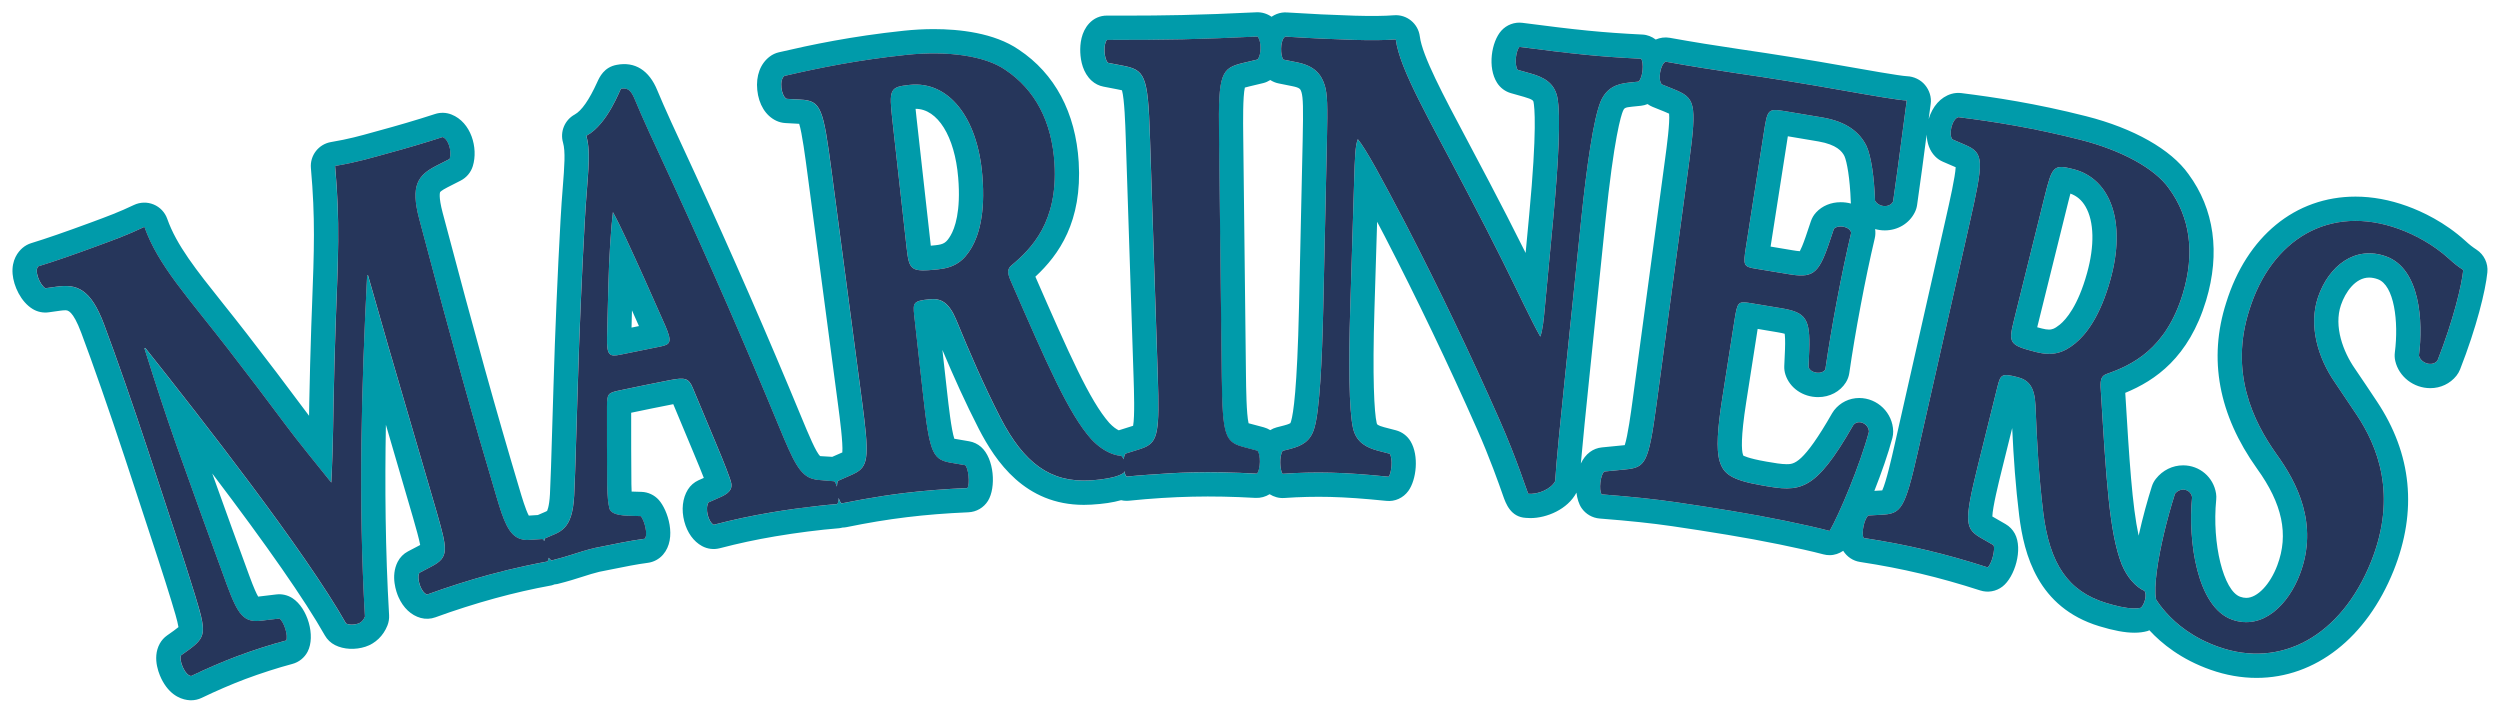
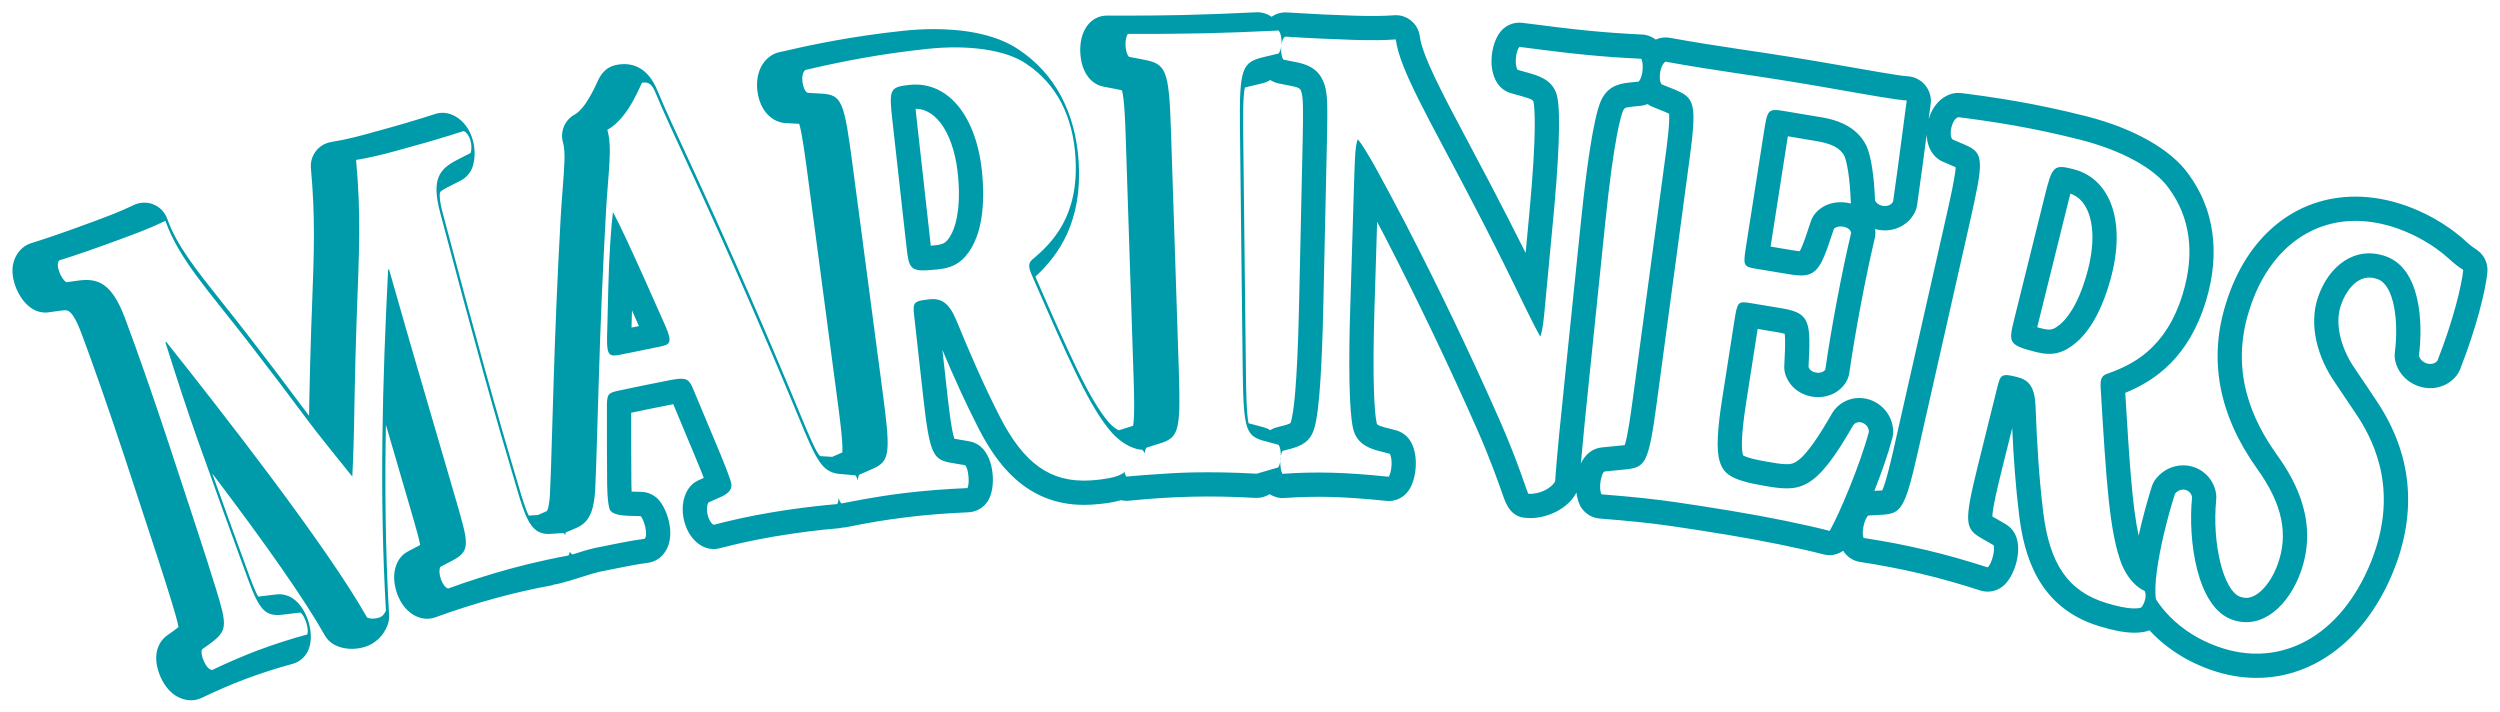
<svg xmlns="http://www.w3.org/2000/svg" version="1.1" id="Layer_1" x="0px" y="0px" width="200px" height="57px" viewBox="0 0 200 57" style="enable-background:new 0 0 200 57;" xml:space="preserve">
-   <path id="color2" style="fill:#009BAA;" d="M51.465,22.104c-0.956-2.113-1.871-4.124-2.431-5.135  c-0.149,1.209-0.309,3.493-0.368,5.974c-0.039,1.35-0.072,2.699-0.102,4.048c-0.03,1.456,0.185,1.57,1.088,1.379  c1.049-0.22,2.1-0.433,3.151-0.64c0.833-0.164,0.986-0.352,0.436-1.637C52.654,24.762,52.062,23.432,51.465,22.104z M50.523,26.207  c0.011-0.459,0.022-0.918,0.034-1.378c0.186,0.42,0.373,0.84,0.558,1.258C50.918,26.126,50.721,26.166,50.523,26.207z M72.781,6.789  c-1.609,0.171-1.67,0.341-1.39,2.845c0.378,3.392,0.757,6.785,1.136,10.177c0.204,1.829,0.333,1.965,2.517,1.738  c1.334-0.136,2.065-0.679,2.684-1.737c0.552-0.947,1.122-2.682,0.86-5.769C78.2,9.334,75.857,6.467,72.781,6.789z M76.052,18.832  c-0.339,0.58-0.552,0.719-1.208,0.786c-0.136,0.014-0.263,0.027-0.381,0.038c-0.002-0.023-0.004-0.044-0.006-0.06L73.321,9.418  c-0.02-0.181-0.051-0.45-0.075-0.712c0,0,0.001,0,0.001,0c1.767,0,3.136,2.209,3.408,5.501  C76.886,16.936,76.375,18.278,76.052,18.832z M165.872,13.533c-1.581-0.4-1.696-0.262-2.301,2.183  c-0.822,3.313-1.643,6.626-2.463,9.94c-0.443,1.786-0.371,1.958,1.772,2.506c1.306,0.338,2.186,0.085,3.137-0.692  c0.851-0.696,1.993-2.124,2.82-5.11C170.106,17.809,168.886,14.302,165.872,13.533z M166.965,21.842  c-0.73,2.637-1.678,3.716-2.177,4.125c-0.452,0.369-0.675,0.4-0.865,0.4c-0.154,0-0.341-0.028-0.563-0.085  c-0.142-0.037-0.27-0.07-0.383-0.101c0.005-0.022,0.01-0.042,0.014-0.058l2.463-9.939c0.044-0.178,0.109-0.441,0.178-0.696  c0.518,0.187,0.915,0.529,1.211,1.04C167.532,17.717,167.576,19.653,166.965,21.842z M198.127,19.975  c-0.35-0.231-0.565-0.399-0.894-0.703c-1.655-1.502-3.453-2.344-4.672-2.786c-1.39-0.502-2.775-0.757-4.119-0.757  c-4.827,0-8.697,3.18-10.348,8.489c-1.438,4.493-0.611,8.954,2.465,13.268c2.036,2.818,2.553,5.274,1.628,7.734  c-0.575,1.536-1.597,2.61-2.487,2.61c-0.156,0-0.314-0.029-0.486-0.09c-1.333-0.473-2.265-4.249-1.917-7.771  c0.016-0.163,0.012-0.327-0.013-0.489c-0.204-1.305-1.311-2.253-2.634-2.253c-0.847,0-1.641,0.392-2.18,1.078  c-0.144,0.182-0.253,0.389-0.323,0.61c-0.329,1.034-0.73,2.464-1.056,3.937c-0.516-2.396-0.748-6.072-1.07-11.425  c2.403-0.988,5.085-2.826,6.466-7.385c1.147-3.81,0.654-7.318-1.409-10.115c-1.405-1.977-4.385-3.663-8.173-4.627  c-4.08-1.037-7.345-1.519-10-1.853c-0.267-0.033-0.54-0.011-0.799,0.066c-0.859,0.257-1.505,0.992-1.813,2.013  c0.073-0.565,0.13-0.988,0.162-1.205c0.08-0.546-0.102-1.101-0.455-1.525c-0.352-0.424-0.896-0.679-1.447-0.7  c-0.533-0.021-3.416-0.531-4.963-0.805c-2.765-0.492-5.594-0.948-8.407-1.357c-1.924-0.281-3.809-0.587-5.601-0.91  c-0.383-0.068-0.771-0.015-1.123,0.139c-0.306-0.231-0.671-0.38-1.065-0.399c-1.58-0.076-2.962-0.176-4.355-0.313  c-1.593-0.157-3.108-0.349-5.239-0.624c-0.631-0.083-1.267,0.154-1.695,0.63c-0.79,0.884-1.119,2.941-0.338,4.168  c0.257,0.404,0.651,0.698,1.112,0.828l1.044,0.296c0.714,0.202,0.74,0.32,0.758,0.401c0.081,0.394,0.299,2.209-0.345,9.045  l-0.286,3.041c-0.039-0.076-0.076-0.153-0.115-0.231c-0.91-1.822-1.841-3.639-2.791-5.444c-0.618-1.185-1.211-2.299-1.765-3.34  c-1.932-3.629-3.598-6.762-3.792-8.303c-0.128-1.033-1.048-1.787-2.084-1.696c-0.737,0.061-1.839,0.071-3.127,0.033  c-1.66-0.05-3.633-0.144-5.415-0.259c-0.282-0.022-0.562,0.024-0.824,0.126c-0.116,0.045-0.261,0.117-0.415,0.218  c-0.35-0.246-0.77-0.376-1.208-0.357c-2.281,0.11-4.226,0.183-5.949,0.22c-1.494,0.033-3.038,0.047-4.671,0.047l-1.327-0.003  C88,1.243,87.501,1.471,87.131,1.873c-0.639,0.693-0.737,1.646-0.708,2.323c0.03,0.68,0.211,1.625,0.91,2.262  c0.265,0.241,0.591,0.405,0.942,0.472l1.119,0.216c0.169,0.032,0.286,0.058,0.365,0.078c0.199,0.705,0.267,2.791,0.298,3.725  l0.632,19.315c0.031,0.948,0.1,3.054-0.04,3.798c-0.058,0.02-0.133,0.044-0.233,0.074L89.5,34.425  c-0.189-0.091-0.453-0.265-0.758-0.593c-1.563-1.774-3.211-5.518-5.912-11.698c1.894-1.758,3.754-4.41,3.467-9.165  c-0.245-3.967-1.912-7.084-4.793-8.996c-1.975-1.358-4.786-1.644-6.797-1.644c-0.785,0-1.599,0.044-2.422,0.131  c-4.166,0.441-7.381,1.119-9.977,1.724c-0.264,0.062-0.512,0.177-0.728,0.341c-0.75,0.565-1.114,1.539-0.999,2.672  c0.118,1.162,0.67,2.059,1.517,2.462c0.229,0.109,0.478,0.172,0.732,0.186l1.089,0.06c0.005,0,0.01,0,0.016,0  c0.233,0.743,0.481,2.624,0.686,4.173l2.44,18.43c0.121,0.914,0.388,2.943,0.326,3.687c-0.051,0.024-0.116,0.051-0.2,0.087  c-0.202,0.087-0.405,0.177-0.607,0.266l-0.963-0.058c-0.322-0.262-0.946-1.768-1.497-3.097c-2.7-6.534-5.565-13.094-8.518-19.506  c-1.622-3.484-2.443-5.275-3.018-6.662c-0.65-1.595-1.785-2.319-3.248-2.036c-1.013,0.186-1.37,0.973-1.562,1.395  c-0.641,1.41-1.245,2.277-1.798,2.579c-0.798,0.437-1.186,1.369-0.934,2.243c0.205,0.708,0.112,1.899-0.017,3.548  c-0.061,0.776-0.129,1.652-0.181,2.645c-0.243,4.39-0.433,8.863-0.564,13.286c-0.048,1.473-0.086,2.761-0.119,3.91  c-0.055,1.887-0.099,3.401-0.164,4.742c-0.057,1.052-0.234,1.335-0.229,1.335c-0.005,0.005-0.032,0.023-0.081,0.046l-0.658,0.285  l-0.724,0.046c-0.249-0.447-0.579-1.562-0.714-2.018c-1.951-6.532-3.51-12.135-6.177-22.207c-0.353-1.33-0.205-1.651-0.204-1.653  c0.003-0.005,0.083-0.126,0.592-0.386l1.046-0.533c0.469-0.238,0.822-0.656,0.977-1.159c0.45-1.459-0.139-3.515-1.706-4.132  c-0.421-0.167-0.887-0.18-1.318-0.038c-1.459,0.479-3.239,0.991-4.321,1.283l-0.674,0.186c-0.949,0.266-1.931,0.54-3.319,0.772  c-1,0.167-1.702,1.076-1.613,2.085c0.355,4.018,0.26,6.53,0.088,11.089l-0.059,1.583c-0.068,2.041-0.122,4.081-0.161,6.128  c-0.005,0.357-0.01,0.694-0.016,1.014c-0.085-0.11-0.158-0.209-0.219-0.292c-1.566-2.107-3.164-4.213-4.748-6.258  c-0.679-0.877-1.321-1.684-1.924-2.44c-2.153-2.701-3.708-4.652-4.455-6.768c-0.183-0.52-0.579-0.937-1.089-1.147  c-0.509-0.211-1.084-0.194-1.582,0.044c-1.169,0.56-2.162,0.927-3.311,1.352l-0.187,0.069c-1.974,0.729-3.515,1.262-4.712,1.629  c-0.257,0.078-0.495,0.21-0.699,0.386c-0.336,0.29-0.886,0.946-0.79,2.087c0.08,0.954,0.657,2.222,1.609,2.798  c0.383,0.233,0.834,0.323,1.28,0.262l0.906-0.127c0.146-0.021,0.285-0.036,0.418-0.036c0.194,0,0.599,0,1.274,1.792  c0.911,2.416,2.272,6.319,3.468,9.939l1.242,3.778c1.053,3.199,1.963,5.961,2.502,7.737c0.195,0.636,0.505,1.645,0.569,2.101  c-0.075,0.063-0.192,0.155-0.375,0.288l-0.538,0.382c-0.239,0.169-0.437,0.39-0.579,0.645c-0.669,1.208,0.006,2.615,0.23,3.016  c0.699,1.259,1.66,1.493,2.172,1.52c0.034,0.002,0.068,0.003,0.102,0.003c0.292,0,0.58-0.065,0.843-0.192  c1.141-0.55,2.414-1.1,3.489-1.504c1.248-0.466,2.62-0.907,3.764-1.211c0.53-0.141,0.975-0.498,1.227-0.986  c0.644-1.247,0.006-3.485-1.219-4.278c-0.377-0.243-0.829-0.349-1.275-0.298c-0.475,0.056-0.949,0.111-1.429,0.171  c-0.012,0.001-0.023,0.003-0.035,0.004c-0.131-0.221-0.347-0.686-0.699-1.643c-0.804-2.182-1.975-5.415-2.976-8.207  c4.391,5.785,7.41,10.124,9.009,12.953c0.189,0.334,0.473,0.604,0.816,0.777c0.697,0.352,1.618,0.393,2.434,0.128  c0.789-0.256,1.428-0.872,1.755-1.692c0.105-0.264,0.151-0.547,0.135-0.832c-0.303-5.174-0.343-10.373-0.256-15.233l2.173,7.442  c0.24,0.839,0.486,1.701,0.57,2.177c-0.005,0.003-0.011,0.006-0.017,0.009l-0.962,0.505c-0.354,0.187-0.641,0.478-0.822,0.834  c-0.586,1.149-0.101,2.444,0.062,2.813c0.384,0.87,1.015,1.464,1.777,1.674c0.391,0.107,0.804,0.089,1.185-0.051  c1.44-0.53,3.222-1.099,4.765-1.52c1.557-0.425,2.954-0.745,4.532-1.034c0.082-0.015,0.155-0.057,0.235-0.08  c0.074-0.01,0.149-0.01,0.222-0.028c0.854-0.214,1.479-0.413,2.029-0.589c0.461-0.147,0.882-0.283,1.322-0.387l1.023-0.204  c1.029-0.208,2.001-0.405,2.853-0.513c0.474-0.061,0.91-0.294,1.223-0.655c1.142-1.318,0.374-3.585-0.341-4.38  c-0.353-0.393-0.85-0.625-1.378-0.643l-0.792-0.024c-0.008-0.161-0.015-0.353-0.019-0.583c-0.016-1.906-0.022-3.811-0.018-5.723  c1.121-0.236,2.245-0.465,3.368-0.685c0.519,1.23,1.033,2.461,1.547,3.703c0.442,1.049,0.721,1.743,0.896,2.195l-0.421,0.187  c-0.352,0.159-0.649,0.418-0.853,0.746c-0.428,0.688-0.532,1.618-0.287,2.55c0.237,0.9,0.74,1.599,1.416,1.969  c0.433,0.237,0.941,0.299,1.418,0.176c1.567-0.406,2.849-0.68,4.422-0.949c1.727-0.292,3.551-0.525,5.134-0.653  c0.091-0.008,0.178-0.032,0.266-0.052c0.102-0.004,0.205-0.011,0.306-0.031c1.772-0.362,3.22-0.602,4.839-0.8  c1.581-0.191,3.1-0.312,4.928-0.392c0.642-0.028,1.229-0.372,1.566-0.917c0.657-1.06,0.503-3.386-0.554-4.311  c-0.268-0.234-0.595-0.391-0.946-0.452l-0.997-0.171c-0.081-0.013-0.146-0.025-0.197-0.034c-0.239-0.708-0.466-2.742-0.568-3.658  l-0.385-3.446c0.933,2.209,1.836,4.214,2.913,6.317c1.349,2.609,3.688,6.078,8.4,6.078h0.001c0.196,0,0.396-0.006,0.6-0.018  c0.969-0.056,1.745-0.174,2.383-0.357c0.14,0.032,0.283,0.052,0.429,0.052c0.065,0,0.13-0.002,0.195-0.009  c1.784-0.181,3.451-0.288,5.095-0.323c1.595-0.036,3.236-0.003,5.036,0.098c0.409,0.018,0.794-0.092,1.126-0.296  c0.342,0.213,0.74,0.332,1.161,0.304c1.243-0.089,2.476-0.114,3.687-0.086c1.309,0.034,2.649,0.129,4.48,0.314  c0.693,0.078,1.364-0.232,1.77-0.794c0.648-0.895,0.865-2.826,0.175-3.973c-0.261-0.433-0.68-0.749-1.17-0.878l-0.941-0.245  c-0.551-0.153-0.569-0.225-0.596-0.332c-0.197-0.834-0.349-3.666-0.18-9.115l0.214-6.99c0.2,0.382,0.406,0.771,0.611,1.165  c2.61,5.055,5.094,10.245,7.384,15.428c1.018,2.293,1.758,4.403,2.074,5.304c0.226,0.645,0.606,1.727,1.833,1.792  c0.119,0.012,0.24,0.017,0.364,0.017c1.301,0,2.975-0.7,3.679-2.035c0.061,0.476,0.19,0.913,0.411,1.234  c0.331,0.482,0.863,0.789,1.446,0.836c2.454,0.194,4.136,0.372,5.803,0.613c1.474,0.215,2.948,0.445,4.424,0.69  c2.663,0.435,5.892,1.093,7.677,1.564c0.165,0.044,0.331,0.064,0.495,0.064c0.392,0,0.765-0.131,1.085-0.348  c0.298,0.475,0.782,0.804,1.34,0.89c1.801,0.278,3.248,0.557,4.837,0.933c1.59,0.378,3.066,0.794,4.783,1.347  c0.608,0.198,1.273,0.081,1.779-0.309c0.988-0.76,1.658-2.993,0.991-4.235c-0.171-0.317-0.425-0.581-0.738-0.762l-0.88-0.507  c-0.075-0.043-0.136-0.076-0.181-0.105c0.021-0.745,0.512-2.732,0.734-3.626l0.854-3.445c0.114,2.436,0.272,4.658,0.563,7.029  c0.387,3.066,1.469,7.316,6.396,8.819c1.146,0.351,2.067,0.522,2.813,0.522c0.387,0,0.732-0.043,1.054-0.133  c0.052-0.015,0.098-0.043,0.15-0.062c0.978,1.06,2.542,2.335,4.898,3.162c1.219,0.43,2.456,0.648,3.678,0.648  c4.701,0,8.798-3.206,10.961-8.579c1.912-4.781,1.462-9.339-1.336-13.538c-0.576-0.873-1.164-1.743-1.767-2.632  c-0.923-1.328-1.699-3.361-1.108-5.086c0.345-1.01,1.143-2.19,2.256-2.19c0.218,0,0.452,0.045,0.692,0.131  c1.31,0.476,1.68,3.374,1.362,5.861c-0.029,0.228-0.017,0.458,0.034,0.682c0.292,1.259,1.47,2.172,2.803,2.172c0,0,0,0,0.001,0  c0.822,0,1.582-0.36,2.085-0.988c0.122-0.153,0.22-0.323,0.293-0.505c1.313-3.347,2.045-6.318,2.186-7.777  C199.061,21.068,198.729,20.371,198.127,19.975z M153.184,16.986c0.093-0.186,0.155-0.385,0.184-0.589  c0.286-1.984,0.558-4.054,0.763-5.63c0.026,0.687,0.243,1.299,0.678,1.743c0.177,0.183,0.39,0.328,0.623,0.428l1.005,0.433  c0.006,0.002,0.011,0.005,0.017,0.007c-0.039,0.777-0.458,2.628-0.802,4.152l-4.102,18.133c-0.203,0.898-0.655,2.894-0.971,3.569  c-0.06,0.005-0.136,0.01-0.234,0.014l-0.397,0.023c0.565-1.432,1.104-2.96,1.441-4.23c0.047-0.176,0.069-0.358,0.065-0.539  c-0.031-1.468-1.249-2.66-2.718-2.66c-0.789,0-1.522,0.358-2.008,0.983c-0.057,0.071-0.108,0.149-0.154,0.228  c-2.334,4.083-3.061,4.083-3.644,4.083c-0.417,0-0.976-0.093-1.617-0.206c-1.546-0.268-1.841-0.492-1.842-0.473  c-0.001-0.002-0.018-0.035-0.044-0.118c-0.094-0.317-0.183-1.281,0.27-4.169l0.915-5.856c0.537,0.089,1.076,0.18,1.613,0.272  c0.269,0.046,0.44,0.086,0.549,0.117c0.026,0.19,0.05,0.56,0.025,1.263l-0.058,1.321c-0.01,0.231,0.022,0.463,0.093,0.683  c0.351,1.078,1.403,1.801,2.617,1.801c0.927,0,1.756-0.439,2.216-1.173c0.144-0.23,0.238-0.487,0.277-0.755  c0.24-1.663,0.546-3.482,0.91-5.408c0.362-1.928,0.741-3.732,1.125-5.362c0.058-0.244,0.067-0.497,0.03-0.745  c0.249,0.068,0.51,0.105,0.777,0.105C151.824,18.43,152.741,17.876,153.184,16.986z M101.62,34.41  c-0.161-0.099-0.335-0.176-0.519-0.226l-1.002-0.267c-0.089-0.023-0.159-0.042-0.213-0.057c-0.173-0.736-0.197-2.845-0.208-3.794  L99.457,10.74c-0.011-0.935-0.035-3.021,0.132-3.734c0.08-0.024,0.196-0.055,0.366-0.095l1.101-0.263  c0.202-0.048,0.391-0.137,0.567-0.246c0.201,0.128,0.424,0.224,0.663,0.271l1.093,0.22c0.622,0.126,0.657,0.235,0.737,0.475  c0.134,0.45,0.154,1.246,0.098,3.87l-0.293,13.336c-0.147,6.559-0.454,8.513-0.634,9.125c-0.03,0.105-0.055,0.149-0.054,0.15  c-0.021,0.017-0.126,0.086-0.504,0.186l-0.601,0.155C101.947,34.236,101.777,34.315,101.62,34.41z M100.557,37.897  c-1.866-0.105-3.561-0.137-5.188-0.102c-1.13,0.025-2.31,0.097-3.523,0.19c-0.002,0-0.004,0-0.006,0  c-0.568,0.044-1.127,0.083-1.72,0.143c-0.041-0.043-0.075-0.105-0.107-0.177c-0.003-0.006-0.004-0.012-0.006-0.018  c-0.029-0.071-0.054-0.153-0.073-0.243c-0.013,0.044-0.017,0.099-0.035,0.133c-0.379,0.277-1.045,0.434-1.778,0.526  c-0.003,0.001-0.005,0.001-0.007,0.002c-0.301,0.037-0.609,0.066-0.919,0.085c-3.172,0.182-5.284-1.379-7.164-5.014  c-1.37-2.675-2.435-5.16-3.544-7.848c-0.576-1.367-1.208-1.728-2.126-1.631c-1.284,0.137-1.346,0.253-1.229,1.296  c0.238,2.139,0.477,4.28,0.716,6.42c0.537,4.801,0.788,5.141,2.395,5.393c0.322,0.055,0.644,0.11,0.965,0.166  c0.27,0.236,0.391,1.491,0.182,1.829c-1.836,0.079-3.427,0.204-5.078,0.404c-1.144,0.141-2.197,0.303-3.292,0.501  c0,0-0.002,0-0.002,0c-0.55,0.099-1.109,0.205-1.7,0.325c-0.045-0.038-0.087-0.099-0.126-0.172  c-0.003-0.006-0.005-0.014-0.008-0.019c-0.037-0.071-0.07-0.153-0.099-0.245c-0.002,0.095-0.009,0.182-0.025,0.26  c-0.002,0.008-0.002,0.017-0.003,0.025c-0.018,0.079-0.043,0.15-0.08,0.2c-0.55,0.045-1.125,0.104-1.709,0.171  c-0.001,0-0.002,0-0.003,0c-1.178,0.133-2.4,0.302-3.589,0.504c-1.711,0.292-3.035,0.582-4.585,0.984  c-0.433-0.237-0.711-1.308-0.411-1.791c0.35-0.158,0.701-0.313,1.052-0.467c0.754-0.351,0.827-0.739,0.77-1.048  c-0.065-0.362-0.531-1.558-1.304-3.392c-0.588-1.422-1.183-2.843-1.783-4.261c-0.334-0.792-0.641-0.843-1.896-0.599  c-1.338,0.262-2.675,0.535-4.01,0.82c-0.858,0.184-0.955,0.259-0.955,1.282c-0.005,2.079,0,4.156,0.018,6.232  c0.022,1.075,0.081,1.491,0.173,1.9c0.069,0.307,0.413,0.551,1.429,0.598c0.362,0.01,0.722,0.021,1.085,0.034  c0.282,0.313,0.602,1.482,0.318,1.81c-1.212,0.154-2.57,0.457-4.006,0.739c-0.639,0.15-1.155,0.321-1.749,0.509  c-0.005,0.002-0.01,0.004-0.015,0.006c-0.475,0.15-0.999,0.311-1.685,0.483c-0.047-0.022-0.089-0.057-0.13-0.097  c-0.036-0.033-0.069-0.074-0.101-0.118c0,0.001-0.001,0.001-0.001,0.002c-0.006,0.061-0.016,0.119-0.033,0.167  c-0.017,0.052-0.04,0.097-0.072,0.129c-0.584,0.107-1.151,0.222-1.718,0.345c-0.008,0.002-0.017,0.004-0.025,0.005  c-0.96,0.207-1.919,0.438-2.949,0.72c-1.515,0.414-3.348,0.992-4.925,1.572c-0.476-0.131-0.858-1.277-0.625-1.732  c0.317-0.168,0.635-0.334,0.953-0.5c1.467-0.757,1.296-1.358,0.416-4.441c-1.274-4.368-2.549-8.738-3.827-13.106  c-0.549-1.918-1.098-3.837-1.647-5.755c-0.025,0.007-0.049,0.014-0.073,0.021c-0.452,8.869-0.709,18.124-0.174,27.279  c-0.101,0.252-0.285,0.477-0.55,0.563c-0.298,0.097-0.696,0.119-0.961-0.015c-3.274-5.79-11.593-16.42-16.059-22.04  c-0.025,0.009-0.05,0.018-0.074,0.027c1.031,3.257,1.666,5.207,2.574,7.783c1.143,3.215,2.925,8.156,4.014,11.111  c0.908,2.466,1.363,3.078,2.802,2.894c0.47-0.06,0.937-0.114,1.406-0.169c0.389,0.252,0.724,1.414,0.547,1.756  c-1.258,0.333-2.696,0.801-3.946,1.269c-1.053,0.396-2.382,0.96-3.653,1.573c-0.502-0.026-1.006-1.295-0.806-1.657  c0.179-0.127,0.357-0.255,0.536-0.381c1.514-1.098,1.503-1.424,0.544-4.545c-0.749-2.468-2.201-6.803-3.755-11.55  c-1.105-3.345-2.497-7.367-3.497-10.02c-1.053-2.8-2.157-3.231-3.788-2.993c-0.3,0.041-0.6,0.083-0.9,0.125  c-0.452-0.274-0.915-1.447-0.557-1.755c1.32-0.404,2.96-0.978,4.816-1.664c1.25-0.462,2.35-0.86,3.666-1.491  c1.084,3.07,3.48,5.619,6.673,9.748c1.598,2.064,3.173,4.141,4.725,6.229c0.651,0.89,2.669,3.383,3.552,4.479  c0.071-1.346,0.135-3.073,0.181-6.333c0.039-2.027,0.091-4.057,0.16-6.089c0.209-5.712,0.369-8.324-0.035-12.908  c1.833-0.307,3.017-0.685,4.179-0.999c1.277-0.345,3.047-0.861,4.421-1.312c0.504,0.198,0.744,1.167,0.563,1.754  c-0.352,0.178-0.703,0.357-1.054,0.537c-1.489,0.761-2.094,1.577-1.38,4.265c2.77,10.459,4.299,15.92,6.193,22.264  c0.563,1.904,0.981,3.026,1.882,3.323h0.001c0.195,0.063,0.405,0.102,0.653,0.087c0.381-0.025,0.761-0.05,1.141-0.072  c0.046,0.042,0.091,0.097,0.134,0.162c0.005-0.076,0.016-0.145,0.034-0.204c0.295-0.128,0.588-0.254,0.882-0.381  c0.261-0.118,0.496-0.268,0.702-0.484l0.001-0.001c0.412-0.432,0.698-1.153,0.774-2.572c0.106-2.186,0.156-4.786,0.285-8.692  c0.13-4.409,0.317-8.824,0.562-13.243c0.181-3.422,0.549-5.373,0.125-6.84c1.738-0.95,2.698-3.754,2.78-3.769  c0.511-0.099,0.797,0.114,1.1,0.859c0.595,1.437,1.429,3.256,3.056,6.749c2.963,6.434,5.791,12.912,8.483,19.428  c1.134,2.737,1.652,3.916,2.746,4.188c0.013,0.003,0.027,0.005,0.041,0.008c0.09,0.021,0.175,0.047,0.274,0.056  c0.455,0.038,0.908,0.075,1.361,0.116c0.035,0.034,0.07,0.092,0.105,0.162c0.003,0.007,0.005,0.013,0.008,0.02  c0.032,0.069,0.062,0.151,0.091,0.242c0,0.001,0,0.002,0.001,0.003c0.001-0.097,0.01-0.184,0.026-0.261  c0.001-0.007,0.002-0.016,0.003-0.022c0.018-0.078,0.042-0.144,0.076-0.187c0.298-0.133,0.597-0.265,0.896-0.394  c0.217-0.092,0.403-0.18,0.566-0.274c0.016-0.01,0.031-0.02,0.046-0.029c0.916-0.565,0.951-1.477,0.418-5.509  c-0.813-6.142-1.626-12.286-2.439-18.43c-0.688-5.204-0.841-5.771-2.528-5.857c-0.362-0.021-0.724-0.041-1.086-0.06  c-0.428-0.204-0.618-1.502-0.182-1.831c2.917-0.68,5.976-1.286,9.74-1.685c3.368-0.355,6.328,0.091,7.914,1.182  c2.423,1.609,3.748,4.164,3.956,7.517c0.282,4.664-1.834,6.799-3.439,8.14c-0.35,0.292-0.325,0.605-0.094,1.167  c2.982,6.825,4.652,10.669,6.46,12.72c0.288,0.312,0.57,0.548,0.839,0.737c0.01,0.006,0.021,0.013,0.031,0.021  c0.627,0.429,1.179,0.572,1.542,0.591c0.078,0.06,0.136,0.152,0.182,0.259c0.003,0.007,0.007,0.013,0.01,0.019v0.001  c0.001-0.001,0.001-0.001,0.001-0.002c0.012-0.088,0.028-0.17,0.05-0.241c0.002-0.008,0.004-0.017,0.006-0.024  c0.024-0.074,0.054-0.14,0.09-0.185c0.321-0.1,0.643-0.201,0.965-0.303c0.211-0.064,0.396-0.128,0.561-0.198  c0.003-0.001,0.007-0.003,0.01-0.005c1.061-0.463,1.193-1.32,1.055-5.583c-0.211-6.439-0.421-12.878-0.632-19.316  c-0.161-4.933-0.407-5.297-2.239-5.647c-0.371-0.073-0.743-0.144-1.116-0.215c-0.329-0.3-0.385-1.507-0.082-1.836  c2.152,0.009,4.14-0.002,6.048-0.044c1.867-0.041,3.854-0.118,6.001-0.223c0.022,0.022,0.039,0.057,0.058,0.086  c0.246,0.384,0.234,1.366-0.027,1.705c-0.011,0.014-0.02,0.035-0.032,0.047c-0.367,0.087-0.736,0.176-1.105,0.264  c-1.814,0.429-2.044,0.805-1.987,5.74c0.074,6.441,0.147,12.883,0.221,19.325c0.057,4.936,0.273,5.298,1.88,5.71  c0.32,0.085,0.642,0.17,0.962,0.257c0.005,0.001,0.009,0.003,0.015,0.004c0.275,0.31,0.241,1.476-0.023,1.816  C100.565,37.88,100.562,37.891,100.557,37.897z M125.207,30.08c-0.35,3.395-0.688,6.687-0.796,8.418  c-0.309,0.601-1.328,1.078-2.153,1c-0.035-0.002-0.908-2.778-2.315-5.95c-2.305-5.213-4.782-10.393-7.434-15.531  c-2.005-3.827-3.217-6.07-3.883-6.881c-0.208,0.519-0.235,1.411-0.296,3.354c-0.104,3.394-0.209,6.788-0.312,10.183  c-0.131,4.251-0.106,8.193,0.232,9.622c0.279,1.113,1.07,1.507,1.966,1.756c0.322,0.084,0.644,0.168,0.966,0.252  c0.26,0.432,0.138,1.53-0.084,1.836c-1.86-0.189-3.242-0.288-4.626-0.324c-1.277-0.033-2.556-0.003-3.87,0.09  c-0.002,0-0.004,0-0.006,0c-0.203-0.317-0.265-1.421,0.017-1.836c0.007-0.002,0.014-0.004,0.021-0.006  c0.191-0.05,0.383-0.098,0.574-0.147c0.945-0.252,1.649-0.605,1.951-1.703c0.414-1.408,0.609-5.345,0.703-9.598  c0.096-4.445,0.193-8.89,0.293-13.336c0.062-2.887,0.043-3.728-0.179-4.468c-0.295-0.899-0.833-1.542-2.21-1.822  c-0.363-0.075-0.726-0.147-1.088-0.219c-0.005-0.001-0.01-0.002-0.016-0.003c-0.24-0.37-0.232-1.383,0.043-1.732  c0.039-0.05,0.082-0.086,0.132-0.105c1.867,0.121,3.853,0.214,5.482,0.262c1.351,0.04,2.505,0.031,3.344-0.038  c0.295,2.379,2.719,6.468,5.761,12.302c0.947,1.8,1.872,3.605,2.776,5.415c1.416,2.852,2.301,4.779,3.024,6.059  c0.194-0.509,0.279-1.398,0.366-2.339c0.226-2.405,0.453-4.811,0.679-7.215c0.4-4.235,0.616-8.172,0.313-9.623  c-0.25-1.13-1.083-1.576-2.127-1.872c-0.35-0.1-0.699-0.198-1.048-0.297c-0.282-0.443-0.119-1.537,0.146-1.832  c2.134,0.276,3.674,0.471,5.297,0.631c1.402,0.139,2.778,0.236,4.255,0.308c0.067,0.004,0.129,0.009,0.196,0.012  c0.203,0.341,0.152,1.445-0.211,1.826c-0.077,0.008-0.152,0.016-0.229,0.024c-0.165,0.017-0.33,0.034-0.496,0.051  c-1.046,0.094-1.837,0.432-2.304,1.491c-0.58,1.365-1.135,5.268-1.57,9.499C126.062,21.757,125.635,25.918,125.207,30.08z   M127.196,36.159c-0.307,0.225-0.549,0.548-0.729,0.922c0.159-1.825,0.418-4.344,0.67-6.802l1.285-12.486  c0.701-6.83,1.268-8.569,1.415-8.914c0.096-0.217,0.128-0.29,0.733-0.345l0.717-0.074c0.18-0.018,0.352-0.068,0.519-0.134  c0.124,0.089,0.259,0.165,0.403,0.223l0.943,0.381c0.177,0.072,0.295,0.124,0.375,0.163c0.076,0.696-0.191,2.673-0.311,3.559  l-2.613,19.413c-0.119,0.881-0.38,2.813-0.623,3.545c-0.041,0.005-0.086,0.01-0.141,0.015c-0.565,0.055-1.125,0.108-1.689,0.167  C127.805,35.826,127.475,35.953,127.196,36.159z M138.514,40.87c-1.484-0.246-2.969-0.479-4.456-0.695  c-1.648-0.238-3.338-0.422-5.93-0.628c-0.238-0.346-0.09-1.598,0.219-1.826c0.558-0.057,1.115-0.111,1.675-0.165  c1.606-0.165,1.858-0.445,2.504-5.233c0.871-6.472,1.742-12.942,2.613-19.414c0.641-4.734,0.449-5.084-1.254-5.779  c-0.258-0.105-0.517-0.209-0.774-0.313c-0.058-0.023-0.117-0.046-0.174-0.07c-0.313-0.356-0.131-1.55,0.303-1.814  c0.029,0.005,0.058,0.01,0.088,0.015c1.821,0.328,3.713,0.634,5.578,0.906c2.786,0.405,5.571,0.854,8.346,1.348  c2.515,0.445,4.756,0.835,5.287,0.834c-0.126,0.832-0.589,4.595-1.091,8.082c-0.266,0.535-1.159,0.466-1.447-0.072  c-0.065-1.885-0.309-3.536-0.675-4.353c-0.548-1.119-1.6-1.958-3.511-2.292c-1.039-0.18-2.077-0.355-3.118-0.523  c-1.287-0.207-1.306-0.1-1.604,1.819c-0.474,3.026-0.948,6.053-1.421,9.079c-0.226,1.453-0.205,1.561,0.795,1.722  c0.856,0.138,1.708,0.279,2.56,0.424c1.929,0.333,2.433,0.057,3.26-2.356c0.143-0.419,0.284-0.838,0.425-1.257  c0.34-0.365,1.281-0.189,1.381,0.311c-0.387,1.637-0.776,3.488-1.144,5.449c-0.371,1.961-0.684,3.826-0.923,5.49  c-0.27,0.429-1.177,0.314-1.343-0.196c0.019-0.442,0.039-0.883,0.056-1.324c0.09-2.544-0.277-3.044-2.182-3.372  c-0.845-0.145-1.688-0.286-2.532-0.422c-0.991-0.157-1.035-0.11-1.279,1.447c-0.322,2.058-0.644,4.117-0.966,6.174  c-0.374,2.388-0.493,4.068-0.213,5.016c0.303,1.008,0.894,1.517,3.416,1.954c3.015,0.535,4.173,0.606,7.279-4.826  c0.397-0.51,1.239-0.121,1.252,0.526c-0.703,2.644-2.39,6.639-3.141,7.935C144.589,42.002,141.323,41.329,138.514,40.87z   M148.073,16.283c-0.259-0.069-0.535-0.106-0.82-0.106c-0.776,0-1.472,0.288-1.96,0.812c-0.188,0.202-0.332,0.442-0.42,0.704  l-0.42,1.247c-0.226,0.658-0.378,0.991-0.467,1.156c-0.152-0.009-0.36-0.037-0.63-0.083c-0.569-0.098-1.139-0.193-1.709-0.287  l1.365-8.727c0.005-0.032,0.01-0.064,0.015-0.097c0.819,0.134,1.637,0.273,2.455,0.414c1.45,0.253,1.885,0.793,2.073,1.173  c0.198,0.444,0.441,1.768,0.506,3.627C148.062,16.172,148.067,16.227,148.073,16.283z M168.502,48.24  c-3.07-0.937-4.525-3.14-5.037-7.205c-0.367-2.986-0.51-5.689-0.624-8.595c-0.067-1.482-0.538-2.041-1.439-2.269  c-1.259-0.319-1.357-0.232-1.611,0.787c-0.518,2.088-1.036,4.179-1.554,6.268c-1.161,4.691-1.042,5.095,0.387,5.893  c0.285,0.164,0.57,0.327,0.854,0.492c0.171,0.317-0.149,1.534-0.465,1.778c-1.759-0.567-3.302-1.001-4.928-1.388  c-1.695-0.401-3.202-0.687-4.992-0.963c-0.205-0.366,0.057-1.598,0.386-1.798c0.326-0.02,0.654-0.037,0.98-0.056  c1.632-0.073,1.919-0.381,2.986-5.093c1.369-6.044,2.737-12.089,4.102-18.133c1.158-5.121,1.213-5.706-0.345-6.372  c-0.334-0.145-0.667-0.289-1.002-0.432c-0.331-0.34-0.06-1.624,0.465-1.781c2.982,0.376,6.073,0.871,9.763,1.809  c3.304,0.84,5.948,2.291,7.07,3.87c1.735,2.355,2.1,5.214,1.131,8.431c-1.355,4.472-4.102,5.733-6.085,6.429  c-0.431,0.15-0.517,0.454-0.494,1.06c0.448,7.442,0.694,11.63,1.693,14.189c0.233,0.555,0.505,0.973,0.778,1.293  c0.378,0.443,0.758,0.694,1.041,0.816c0.223,0.347-0.018,1.098-0.281,1.345c-0.171,0.048-0.374,0.062-0.598,0.058  C170.058,48.661,169.265,48.473,168.502,48.24z M194.997,28.853c-0.413,0.515-1.34,0.21-1.482-0.407  c0.349-2.734,0.1-6.942-2.626-7.931c-2.497-0.903-4.598,0.772-5.447,3.255c-0.783,2.286,0.006,4.888,1.35,6.823  c0.587,0.864,1.17,1.729,1.742,2.595c1.631,2.449,3.298,6.382,1.152,11.747c-2.414,6-7.246,8.565-12.19,6.82  c-2.073-0.729-3.402-1.845-4.206-2.747c-0.371-0.415-0.643-0.791-0.803-1.053c-0.103-0.486-0.069-1.31,0.068-2.327  c0.232-1.718,0.763-3.987,1.443-6.123c0.451-0.575,1.268-0.365,1.367,0.275c-0.343,3.476,0.391,8.795,3.2,9.791  c2.455,0.871,4.518-1.208,5.44-3.668c1.497-3.983-0.264-7.325-1.873-9.552c-1.904-2.671-3.774-6.589-2.189-11.54  c1.759-5.658,6.408-8.505,11.957-6.499c1.255,0.456,2.743,1.232,4.028,2.398c0.417,0.384,0.717,0.613,1.131,0.887  C196.943,22.791,196.282,25.577,194.997,28.853z" />
-   <path id="color1" style="fill:#26365B;" d="M99.503,5.023c0.368-0.088,0.737-0.177,1.105-0.264c0.012-0.012,0.021-0.033,0.032-0.047  c0.261-0.339,0.273-1.321,0.027-1.705c-0.019-0.029-0.036-0.064-0.058-0.086c-2.147,0.105-4.134,0.181-6.001,0.223  c-1.908,0.042-3.896,0.053-6.048,0.044c-0.303,0.329-0.247,1.536,0.082,1.836c0.373,0.071,0.745,0.142,1.116,0.215  c1.832,0.349,2.078,0.714,2.239,5.647c0.21,6.438,0.421,12.877,0.632,19.316c0.139,4.263,0.006,5.12-1.055,5.583  c-0.003,0.002-0.007,0.004-0.01,0.005c-0.165,0.07-0.349,0.134-0.561,0.198c-0.322,0.102-0.644,0.203-0.965,0.303  c-0.037,0.046-0.066,0.11-0.09,0.185c-0.002,0.007-0.004,0.016-0.006,0.024c-0.021,0.071-0.038,0.154-0.05,0.241  c0,0.001,0,0.001-0.001,0.002c0,0,0,0,0-0.001c-0.003-0.006-0.007-0.012-0.01-0.019c-0.046-0.107-0.104-0.199-0.182-0.259  c-0.363-0.019-0.916-0.162-1.542-0.591c-0.01-0.008-0.02-0.015-0.031-0.021c-0.269-0.188-0.551-0.424-0.839-0.737  c-1.809-2.051-3.478-5.895-6.46-12.72c-0.23-0.561-0.256-0.875,0.094-1.167c1.605-1.341,3.721-3.476,3.439-8.14  c-0.208-3.353-1.533-5.908-3.956-7.517c-1.587-1.091-4.546-1.537-7.914-1.182c-3.764,0.399-6.823,1.004-9.74,1.685  c-0.436,0.328-0.246,1.627,0.182,1.831c0.361,0.019,0.724,0.039,1.086,0.06c1.687,0.086,1.84,0.652,2.528,5.857  c0.813,6.144,1.626,12.288,2.439,18.43c0.533,4.032,0.498,4.944-0.418,5.509c-0.015,0.009-0.03,0.019-0.046,0.029  c-0.163,0.094-0.348,0.181-0.566,0.274c-0.299,0.129-0.598,0.261-0.896,0.394c-0.035,0.044-0.058,0.109-0.076,0.187  c-0.002,0.006-0.002,0.015-0.003,0.022c-0.014,0.077-0.024,0.165-0.026,0.261c-0.001-0.001-0.001-0.002-0.001-0.003  c-0.029-0.091-0.058-0.173-0.091-0.242c-0.003-0.006-0.005-0.014-0.008-0.02c-0.034-0.069-0.069-0.128-0.105-0.162  c-0.453-0.041-0.906-0.078-1.361-0.116c-0.099-0.009-0.184-0.035-0.274-0.056c-0.013-0.003-0.028-0.005-0.041-0.008  c-1.095-0.273-1.612-1.452-2.746-4.188c-2.693-6.516-5.52-12.994-8.483-19.428c-1.626-3.493-2.461-5.312-3.056-6.749  c-0.303-0.745-0.589-0.957-1.1-0.859c-0.082,0.015-1.042,2.819-2.78,3.769c0.424,1.467,0.056,3.418-0.125,6.84  c-0.245,4.419-0.431,8.834-0.562,13.243c-0.129,3.906-0.179,6.507-0.285,8.692c-0.076,1.419-0.362,2.14-0.774,2.572l-0.001,0.001  c-0.206,0.216-0.441,0.366-0.702,0.484c-0.294,0.127-0.588,0.253-0.882,0.381c-0.017,0.06-0.028,0.128-0.034,0.204  c-0.043-0.064-0.088-0.12-0.134-0.162c-0.38,0.023-0.76,0.048-1.141,0.072c-0.248,0.015-0.458-0.024-0.653-0.087h-0.001  c-0.901-0.296-1.319-1.419-1.882-3.323c-1.895-6.344-3.423-11.805-6.193-22.264c-0.714-2.688-0.109-3.504,1.38-4.265  c0.351-0.18,0.702-0.359,1.054-0.537c0.181-0.587-0.059-1.555-0.563-1.754c-1.374,0.452-3.144,0.967-4.421,1.312  c-1.161,0.314-2.345,0.692-4.179,0.999c0.404,4.584,0.244,7.196,0.035,12.908c-0.068,2.032-0.121,4.062-0.16,6.089  c-0.047,3.26-0.11,4.988-0.181,6.333c-0.883-1.096-2.901-3.589-3.552-4.479c-1.553-2.088-3.127-4.165-4.725-6.229  c-3.194-4.129-5.589-6.678-6.673-9.748c-1.316,0.632-2.416,1.03-3.666,1.491c-1.856,0.686-3.496,1.26-4.816,1.664  c-0.358,0.308,0.106,1.481,0.557,1.755c0.299-0.043,0.6-0.084,0.9-0.125c1.631-0.238,2.734,0.192,3.788,2.993  c1,2.653,2.392,6.675,3.497,10.02c1.554,4.747,3.006,9.082,3.755,11.55c0.959,3.121,0.969,3.448-0.544,4.545  c-0.179,0.126-0.358,0.254-0.536,0.381c-0.2,0.362,0.303,1.631,0.806,1.657c1.271-0.613,2.6-1.177,3.653-1.573  c1.25-0.468,2.688-0.936,3.946-1.269c0.177-0.342-0.158-1.504-0.547-1.756c-0.469,0.055-0.936,0.109-1.406,0.169  c-1.438,0.183-1.893-0.428-2.802-2.894c-1.089-2.955-2.871-7.896-4.014-11.111c-0.908-2.576-1.543-4.526-2.574-7.783  c0.025-0.009,0.049-0.018,0.074-0.027c4.466,5.62,12.785,16.25,16.059,22.04c0.265,0.134,0.662,0.112,0.961,0.015  c0.266-0.086,0.45-0.311,0.55-0.563c-0.536-9.154-0.278-18.41,0.174-27.279c0.024-0.007,0.049-0.014,0.073-0.021  c0.55,1.918,1.099,3.837,1.647,5.755c1.277,4.368,2.552,8.738,3.827,13.106c0.88,3.083,1.051,3.685-0.416,4.441  c-0.318,0.166-0.636,0.332-0.953,0.5c-0.233,0.455,0.149,1.601,0.625,1.732c1.577-0.58,3.41-1.157,4.925-1.572  c1.031-0.282,1.99-0.513,2.949-0.72c0.008-0.001,0.017-0.003,0.025-0.005c0.567-0.123,1.135-0.238,1.718-0.345  c0.031-0.032,0.054-0.078,0.072-0.129c0.016-0.05,0.026-0.105,0.033-0.167c0-0.001,0.001-0.001,0.001-0.002  c0.032,0.044,0.065,0.085,0.101,0.118c0.041,0.039,0.084,0.075,0.13,0.097c0.686-0.172,1.21-0.333,1.685-0.483  c0.005-0.002,0.01-0.004,0.015-0.006c0.594-0.187,1.11-0.359,1.749-0.509c1.436-0.282,2.794-0.585,4.006-0.739  c0.284-0.327-0.036-1.496-0.318-1.81c-0.362-0.013-0.723-0.024-1.085-0.034c-1.015-0.047-1.359-0.291-1.429-0.598  c-0.092-0.408-0.151-0.825-0.173-1.9c-0.018-2.076-0.023-4.153-0.018-6.232c0-1.023,0.097-1.098,0.955-1.282  c1.335-0.285,2.672-0.558,4.01-0.82c1.255-0.244,1.563-0.193,1.896,0.599c0.6,1.418,1.195,2.839,1.783,4.261  c0.773,1.834,1.238,3.03,1.304,3.392c0.057,0.309-0.016,0.697-0.77,1.048c-0.352,0.154-0.702,0.309-1.052,0.467  c-0.3,0.483-0.022,1.554,0.411,1.791c1.55-0.402,2.874-0.692,4.585-0.984c1.189-0.201,2.411-0.371,3.589-0.504  c0.001,0,0.002,0,0.003,0c0.584-0.067,1.159-0.126,1.709-0.171c0.037-0.051,0.062-0.12,0.08-0.2  c0.002-0.008,0.002-0.017,0.003-0.025c0.015-0.078,0.024-0.165,0.025-0.26c0.029,0.091,0.063,0.174,0.099,0.245  c0.003,0.005,0.005,0.013,0.008,0.019c0.039,0.072,0.081,0.134,0.126,0.172c0.591-0.12,1.149-0.226,1.7-0.325  c0.001,0,0.002,0,0.002,0c1.096-0.197,2.149-0.36,3.293-0.501c1.651-0.199,3.242-0.324,5.078-0.404  c0.209-0.337,0.087-1.592-0.182-1.829c-0.321-0.055-0.643-0.111-0.965-0.166c-1.607-0.252-1.858-0.592-2.395-5.393  c-0.239-2.14-0.478-4.281-0.716-6.42c-0.117-1.043-0.055-1.159,1.229-1.296c0.918-0.097,1.549,0.263,2.126,1.631  c1.109,2.688,2.175,5.173,3.544,7.848c1.88,3.635,3.992,5.197,7.164,5.014c0.31-0.019,0.618-0.049,0.919-0.085  c0.002-0.001,0.004-0.001,0.007-0.002c0.733-0.092,1.399-0.25,1.778-0.526c0.017-0.034,0.022-0.089,0.035-0.133  c0.02,0.09,0.045,0.171,0.073,0.243c0.003,0.006,0.004,0.012,0.006,0.018c0.031,0.073,0.066,0.135,0.107,0.177  c0.593-0.06,1.152-0.099,1.72-0.143c0.001,0,0.003,0,0.006,0c1.212-0.093,2.393-0.166,3.523-0.19  c1.626-0.035,3.322-0.003,5.188,0.102c0.005-0.006,0.008-0.017,0.013-0.023c0.264-0.34,0.298-1.505,0.023-1.816  c-0.005-0.001-0.01-0.003-0.015-0.004c-0.32-0.087-0.642-0.171-0.962-0.257c-1.606-0.412-1.823-0.773-1.88-5.71  c-0.074-6.442-0.147-12.884-0.221-19.325C97.459,5.828,97.689,5.452,99.503,5.023z M52.803,27.729  c-1.051,0.207-2.102,0.42-3.151,0.64c-0.903,0.19-1.119,0.077-1.088-1.379c0.03-1.349,0.063-2.698,0.102-4.048  c0.059-2.481,0.219-4.765,0.368-5.974c0.56,1.011,1.475,3.023,2.431,5.135c0.596,1.328,1.188,2.657,1.773,3.989  C53.789,27.377,53.636,27.565,52.803,27.729z M75.044,21.549c-2.184,0.227-2.313,0.091-2.517-1.738  c-0.379-3.392-0.758-6.785-1.136-10.177c-0.28-2.504-0.219-2.674,1.39-2.845c3.076-0.322,5.419,2.545,5.807,7.254  c0.262,3.087-0.308,4.822-0.86,5.769C77.11,20.87,76.379,21.413,75.044,21.549z M128.062,8.095c-0.58,1.365-1.135,5.268-1.57,9.499  c-0.429,4.162-0.857,8.323-1.285,12.485c-0.35,3.395-0.688,6.687-0.796,8.418c-0.309,0.601-1.328,1.078-2.153,1  c-0.035-0.002-0.908-2.778-2.315-5.95c-2.305-5.213-4.782-10.393-7.434-15.531c-2.005-3.827-3.217-6.07-3.883-6.881  c-0.208,0.519-0.235,1.411-0.296,3.354c-0.104,3.394-0.209,6.788-0.312,10.183c-0.131,4.251-0.106,8.193,0.232,9.622  c0.279,1.113,1.07,1.507,1.966,1.756c0.322,0.084,0.644,0.168,0.966,0.252c0.26,0.432,0.138,1.53-0.084,1.836  c-1.86-0.189-3.242-0.288-4.626-0.324c-1.277-0.033-2.556-0.003-3.87,0.09c-0.002,0-0.004,0-0.006,0  c-0.203-0.317-0.265-1.421,0.017-1.836c0.007-0.002,0.014-0.004,0.021-0.006c0.191-0.05,0.383-0.098,0.574-0.147  c0.945-0.252,1.649-0.605,1.951-1.703c0.414-1.408,0.609-5.345,0.703-9.598c0.096-4.445,0.193-8.89,0.293-13.336  c0.062-2.887,0.043-3.728-0.179-4.468c-0.295-0.899-0.833-1.542-2.21-1.822c-0.363-0.075-0.726-0.147-1.088-0.219  c-0.005-0.001-0.01-0.002-0.016-0.003c-0.24-0.37-0.232-1.383,0.043-1.732c0.039-0.05,0.082-0.086,0.132-0.105  c1.867,0.121,3.853,0.214,5.482,0.262c1.351,0.04,2.505,0.031,3.344-0.038c0.295,2.379,2.719,6.468,5.761,12.302  c0.947,1.8,1.872,3.605,2.776,5.415c1.416,2.852,2.301,4.779,3.024,6.059c0.194-0.509,0.279-1.398,0.366-2.339  c0.226-2.405,0.453-4.811,0.679-7.215c0.4-4.235,0.616-8.172,0.313-9.623c-0.25-1.13-1.083-1.576-2.127-1.872  c-0.35-0.1-0.699-0.198-1.048-0.297c-0.282-0.443-0.119-1.537,0.146-1.832c2.134,0.276,3.674,0.471,5.297,0.631  c1.402,0.139,2.778,0.236,4.255,0.308c0.067,0.004,0.129,0.009,0.196,0.012c0.203,0.341,0.152,1.445-0.211,1.826  c-0.077,0.008-0.152,0.016-0.229,0.024c-0.165,0.017-0.33,0.034-0.496,0.051C129.32,6.698,128.529,7.036,128.062,8.095z   M149.514,34.539c-0.703,2.644-2.39,6.639-3.141,7.935c-1.784-0.472-5.05-1.144-7.859-1.603c-1.484-0.246-2.969-0.479-4.456-0.695  c-1.648-0.238-3.338-0.422-5.93-0.628c-0.238-0.346-0.09-1.598,0.219-1.826c0.558-0.057,1.115-0.111,1.675-0.165  c1.606-0.165,1.858-0.445,2.504-5.233c0.871-6.472,1.742-12.942,2.613-19.414c0.641-4.734,0.449-5.084-1.254-5.779  c-0.258-0.105-0.517-0.209-0.774-0.313c-0.058-0.023-0.117-0.046-0.174-0.07c-0.313-0.356-0.131-1.55,0.303-1.814  c0.029,0.005,0.058,0.01,0.088,0.015c1.821,0.328,3.713,0.634,5.578,0.906c2.786,0.405,5.571,0.854,8.346,1.348  c2.515,0.445,4.756,0.835,5.287,0.834c-0.126,0.832-0.589,4.595-1.091,8.082c-0.266,0.535-1.159,0.466-1.447-0.072  c-0.065-1.885-0.309-3.536-0.675-4.353c-0.548-1.119-1.6-1.958-3.511-2.292c-1.039-0.18-2.077-0.355-3.118-0.523  c-1.287-0.207-1.306-0.1-1.604,1.819c-0.474,3.026-0.948,6.053-1.421,9.079c-0.226,1.453-0.205,1.561,0.795,1.722  c0.856,0.138,1.708,0.279,2.56,0.424c1.929,0.333,2.433,0.057,3.26-2.356c0.143-0.419,0.284-0.838,0.425-1.257  c0.34-0.365,1.281-0.189,1.381,0.311c-0.387,1.637-0.776,3.488-1.144,5.449c-0.371,1.961-0.684,3.826-0.923,5.49  c-0.27,0.429-1.177,0.314-1.343-0.196c0.019-0.442,0.039-0.883,0.056-1.324c0.09-2.544-0.277-3.044-2.182-3.372  c-0.845-0.145-1.688-0.286-2.532-0.422c-0.991-0.157-1.035-0.11-1.279,1.447c-0.322,2.058-0.644,4.117-0.966,6.174  c-0.374,2.388-0.493,4.068-0.213,5.016c0.303,1.008,0.894,1.517,3.416,1.954c3.015,0.535,4.173,0.606,7.279-4.826  C148.659,33.504,149.502,33.892,149.514,34.539z M168.543,29.912c1.983-0.697,4.731-1.958,6.085-6.429  c0.969-3.217,0.604-6.076-1.131-8.431c-1.122-1.579-3.766-3.03-7.07-3.87c-3.69-0.938-6.781-1.433-9.763-1.809  c-0.525,0.157-0.796,1.441-0.465,1.781c0.335,0.143,0.668,0.287,1.002,0.432c1.558,0.666,1.503,1.251,0.345,6.372  c-1.365,6.044-2.733,12.089-4.102,18.133c-1.067,4.712-1.354,5.019-2.986,5.093c-0.326,0.019-0.654,0.036-0.98,0.056  c-0.329,0.199-0.591,1.432-0.386,1.798c1.79,0.276,3.297,0.562,4.992,0.963c1.626,0.387,3.169,0.821,4.928,1.388  c0.316-0.244,0.636-1.461,0.465-1.778c-0.284-0.165-0.569-0.328-0.854-0.492c-1.429-0.798-1.548-1.202-0.387-5.893  c0.518-2.089,1.036-4.18,1.554-6.268c0.254-1.019,0.352-1.107,1.611-0.787c0.9,0.228,1.371,0.786,1.439,2.269  c0.114,2.906,0.257,5.609,0.624,8.595c0.513,4.064,1.967,6.268,5.037,7.205c0.763,0.233,1.556,0.421,2.18,0.433  c0.224,0.004,0.427-0.011,0.598-0.058c0.263-0.247,0.504-0.998,0.281-1.345c-0.284-0.122-0.663-0.373-1.041-0.816  c-0.274-0.32-0.545-0.738-0.778-1.293c-0.999-2.558-1.244-6.747-1.693-14.189C168.026,30.366,168.112,30.063,168.543,29.912z   M166.016,27.47c-0.951,0.777-1.831,1.029-3.137,0.692c-2.143-0.548-2.215-0.72-1.772-2.506c0.82-3.313,1.641-6.626,2.463-9.94  c0.606-2.446,0.721-2.583,2.301-2.183c3.014,0.769,4.234,4.277,2.965,8.828C168.01,25.346,166.867,26.775,166.016,27.47z   M197.059,21.596c-0.116,1.194-0.777,3.981-2.062,7.256c-0.413,0.515-1.34,0.21-1.482-0.407c0.349-2.734,0.1-6.942-2.626-7.931  c-2.497-0.903-4.598,0.772-5.447,3.255c-0.783,2.286,0.006,4.888,1.35,6.823c0.587,0.864,1.17,1.729,1.742,2.595  c1.631,2.449,3.298,6.382,1.152,11.747c-2.414,6-7.246,8.565-12.19,6.82c-2.073-0.729-3.402-1.845-4.206-2.747  c-0.371-0.415-0.643-0.791-0.803-1.053c-0.103-0.486-0.069-1.31,0.068-2.327c0.232-1.718,0.763-3.987,1.443-6.123  c0.451-0.575,1.268-0.365,1.367,0.275c-0.343,3.476,0.391,8.795,3.2,9.791c2.455,0.871,4.518-1.208,5.44-3.668  c1.497-3.983-0.264-7.325-1.873-9.552c-1.904-2.671-3.774-6.589-2.189-11.54c1.759-5.658,6.408-8.505,11.957-6.499  c1.255,0.456,2.743,1.232,4.028,2.398C196.344,21.094,196.645,21.323,197.059,21.596z" />
+   <path id="color2" style="fill:#009BAA;" d="M51.465,22.104c-0.956-2.113-1.871-4.124-2.431-5.135  c-0.149,1.209-0.309,3.493-0.368,5.974c-0.039,1.35-0.072,2.699-0.102,4.048c-0.03,1.456,0.185,1.57,1.088,1.379  c1.049-0.22,2.1-0.433,3.151-0.64c0.833-0.164,0.986-0.352,0.436-1.637C52.654,24.762,52.062,23.432,51.465,22.104z M50.523,26.207  c0.011-0.459,0.022-0.918,0.034-1.378c0.186,0.42,0.373,0.84,0.558,1.258C50.918,26.126,50.721,26.166,50.523,26.207z M72.781,6.789  c-1.609,0.171-1.67,0.341-1.39,2.845c0.378,3.392,0.757,6.785,1.136,10.177c0.204,1.829,0.333,1.965,2.517,1.738  c1.334-0.136,2.065-0.679,2.684-1.737c0.552-0.947,1.122-2.682,0.86-5.769C78.2,9.334,75.857,6.467,72.781,6.789z M76.052,18.832  c-0.339,0.58-0.552,0.719-1.208,0.786c-0.136,0.014-0.263,0.027-0.381,0.038c-0.002-0.023-0.004-0.044-0.006-0.06L73.321,9.418  c-0.02-0.181-0.051-0.45-0.075-0.712c0,0,0.001,0,0.001,0c1.767,0,3.136,2.209,3.408,5.501  C76.886,16.936,76.375,18.278,76.052,18.832z M165.872,13.533c-1.581-0.4-1.696-0.262-2.301,2.183  c-0.822,3.313-1.643,6.626-2.463,9.94c-0.443,1.786-0.371,1.958,1.772,2.506c1.306,0.338,2.186,0.085,3.137-0.692  c0.851-0.696,1.993-2.124,2.82-5.11C170.106,17.809,168.886,14.302,165.872,13.533z M166.965,21.842  c-0.73,2.637-1.678,3.716-2.177,4.125c-0.452,0.369-0.675,0.4-0.865,0.4c-0.154,0-0.341-0.028-0.563-0.085  c-0.142-0.037-0.27-0.07-0.383-0.101c0.005-0.022,0.01-0.042,0.014-0.058l2.463-9.939c0.044-0.178,0.109-0.441,0.178-0.696  c0.518,0.187,0.915,0.529,1.211,1.04C167.532,17.717,167.576,19.653,166.965,21.842z M198.127,19.975  c-0.35-0.231-0.565-0.399-0.894-0.703c-1.655-1.502-3.453-2.344-4.672-2.786c-1.39-0.502-2.775-0.757-4.119-0.757  c-4.827,0-8.697,3.18-10.348,8.489c-1.438,4.493-0.611,8.954,2.465,13.268c2.036,2.818,2.553,5.274,1.628,7.734  c-0.575,1.536-1.597,2.61-2.487,2.61c-0.156,0-0.314-0.029-0.486-0.09c-1.333-0.473-2.265-4.249-1.917-7.771  c0.016-0.163,0.012-0.327-0.013-0.489c-0.204-1.305-1.311-2.253-2.634-2.253c-0.847,0-1.641,0.392-2.18,1.078  c-0.144,0.182-0.253,0.389-0.323,0.61c-0.329,1.034-0.73,2.464-1.056,3.937c-0.516-2.396-0.748-6.072-1.07-11.425  c2.403-0.988,5.085-2.826,6.466-7.385c1.147-3.81,0.654-7.318-1.409-10.115c-1.405-1.977-4.385-3.663-8.173-4.627  c-4.08-1.037-7.345-1.519-10-1.853c-0.267-0.033-0.54-0.011-0.799,0.066c-0.859,0.257-1.505,0.992-1.813,2.013  c0.073-0.565,0.13-0.988,0.162-1.205c0.08-0.546-0.102-1.101-0.455-1.525c-0.352-0.424-0.896-0.679-1.447-0.7  c-0.533-0.021-3.416-0.531-4.963-0.805c-2.765-0.492-5.594-0.948-8.407-1.357c-1.924-0.281-3.809-0.587-5.601-0.91  c-0.383-0.068-0.771-0.015-1.123,0.139c-0.306-0.231-0.671-0.38-1.065-0.399c-1.58-0.076-2.962-0.176-4.355-0.313  c-1.593-0.157-3.108-0.349-5.239-0.624c-0.631-0.083-1.267,0.154-1.695,0.63c-0.79,0.884-1.119,2.941-0.338,4.168  c0.257,0.404,0.651,0.698,1.112,0.828l1.044,0.296c0.714,0.202,0.74,0.32,0.758,0.401c0.081,0.394,0.299,2.209-0.345,9.045  l-0.286,3.041c-0.039-0.076-0.076-0.153-0.115-0.231c-0.91-1.822-1.841-3.639-2.791-5.444c-0.618-1.185-1.211-2.299-1.765-3.34  c-1.932-3.629-3.598-6.762-3.792-8.303c-0.128-1.033-1.048-1.787-2.084-1.696c-0.737,0.061-1.839,0.071-3.127,0.033  c-1.66-0.05-3.633-0.144-5.415-0.259c-0.282-0.022-0.562,0.024-0.824,0.126c-0.116,0.045-0.261,0.117-0.415,0.218  c-0.35-0.246-0.77-0.376-1.208-0.357c-2.281,0.11-4.226,0.183-5.949,0.22c-1.494,0.033-3.038,0.047-4.671,0.047l-1.327-0.003  C88,1.243,87.501,1.471,87.131,1.873c-0.639,0.693-0.737,1.646-0.708,2.323c0.03,0.68,0.211,1.625,0.91,2.262  c0.265,0.241,0.591,0.405,0.942,0.472l1.119,0.216c0.169,0.032,0.286,0.058,0.365,0.078c0.199,0.705,0.267,2.791,0.298,3.725  l0.632,19.315c0.031,0.948,0.1,3.054-0.04,3.798c-0.058,0.02-0.133,0.044-0.233,0.074L89.5,34.425  c-0.189-0.091-0.453-0.265-0.758-0.593c-1.563-1.774-3.211-5.518-5.912-11.698c1.894-1.758,3.754-4.41,3.467-9.165  c-0.245-3.967-1.912-7.084-4.793-8.996c-1.975-1.358-4.786-1.644-6.797-1.644c-0.785,0-1.599,0.044-2.422,0.131  c-4.166,0.441-7.381,1.119-9.977,1.724c-0.264,0.062-0.512,0.177-0.728,0.341c-0.75,0.565-1.114,1.539-0.999,2.672  c0.118,1.162,0.67,2.059,1.517,2.462c0.229,0.109,0.478,0.172,0.732,0.186l1.089,0.06c0.005,0,0.01,0,0.016,0  c0.233,0.743,0.481,2.624,0.686,4.173l2.44,18.43c0.121,0.914,0.388,2.943,0.326,3.687c-0.051,0.024-0.116,0.051-0.2,0.087  c-0.202,0.087-0.405,0.177-0.607,0.266l-0.963-0.058c-0.322-0.262-0.946-1.768-1.497-3.097c-2.7-6.534-5.565-13.094-8.518-19.506  c-1.622-3.484-2.443-5.275-3.018-6.662c-0.65-1.595-1.785-2.319-3.248-2.036c-1.013,0.186-1.37,0.973-1.562,1.395  c-0.641,1.41-1.245,2.277-1.798,2.579c-0.798,0.437-1.186,1.369-0.934,2.243c0.205,0.708,0.112,1.899-0.017,3.548  c-0.061,0.776-0.129,1.652-0.181,2.645c-0.243,4.39-0.433,8.863-0.564,13.286c-0.048,1.473-0.086,2.761-0.119,3.91  c-0.055,1.887-0.099,3.401-0.164,4.742c-0.057,1.052-0.234,1.335-0.229,1.335c-0.005,0.005-0.032,0.023-0.081,0.046l-0.658,0.285  l-0.724,0.046c-0.249-0.447-0.579-1.562-0.714-2.018c-1.951-6.532-3.51-12.135-6.177-22.207c-0.353-1.33-0.205-1.651-0.204-1.653  c0.003-0.005,0.083-0.126,0.592-0.386l1.046-0.533c0.469-0.238,0.822-0.656,0.977-1.159c0.45-1.459-0.139-3.515-1.706-4.132  c-0.421-0.167-0.887-0.18-1.318-0.038c-1.459,0.479-3.239,0.991-4.321,1.283l-0.674,0.186c-0.949,0.266-1.931,0.54-3.319,0.772  c-1,0.167-1.702,1.076-1.613,2.085c0.355,4.018,0.26,6.53,0.088,11.089l-0.059,1.583c-0.068,2.041-0.122,4.081-0.161,6.128  c-0.005,0.357-0.01,0.694-0.016,1.014c-0.085-0.11-0.158-0.209-0.219-0.292c-1.566-2.107-3.164-4.213-4.748-6.258  c-0.679-0.877-1.321-1.684-1.924-2.44c-2.153-2.701-3.708-4.652-4.455-6.768c-0.183-0.52-0.579-0.937-1.089-1.147  c-0.509-0.211-1.084-0.194-1.582,0.044c-1.169,0.56-2.162,0.927-3.311,1.352l-0.187,0.069c-1.974,0.729-3.515,1.262-4.712,1.629  c-0.257,0.078-0.495,0.21-0.699,0.386c-0.336,0.29-0.886,0.946-0.79,2.087c0.08,0.954,0.657,2.222,1.609,2.798  c0.383,0.233,0.834,0.323,1.28,0.262l0.906-0.127c0.146-0.021,0.285-0.036,0.418-0.036c0.194,0,0.599,0,1.274,1.792  c0.911,2.416,2.272,6.319,3.468,9.939l1.242,3.778c1.053,3.199,1.963,5.961,2.502,7.737c0.195,0.636,0.505,1.645,0.569,2.101  c-0.075,0.063-0.192,0.155-0.375,0.288l-0.538,0.382c-0.239,0.169-0.437,0.39-0.579,0.645c-0.669,1.208,0.006,2.615,0.23,3.016  c0.699,1.259,1.66,1.493,2.172,1.52c0.034,0.002,0.068,0.003,0.102,0.003c0.292,0,0.58-0.065,0.843-0.192  c1.141-0.55,2.414-1.1,3.489-1.504c1.248-0.466,2.62-0.907,3.764-1.211c0.53-0.141,0.975-0.498,1.227-0.986  c0.644-1.247,0.006-3.485-1.219-4.278c-0.377-0.243-0.829-0.349-1.275-0.298c-0.475,0.056-0.949,0.111-1.429,0.171  c-0.012,0.001-0.023,0.003-0.035,0.004c-0.131-0.221-0.347-0.686-0.699-1.643c-0.804-2.182-1.975-5.415-2.976-8.207  c4.391,5.785,7.41,10.124,9.009,12.953c0.189,0.334,0.473,0.604,0.816,0.777c0.697,0.352,1.618,0.393,2.434,0.128  c0.789-0.256,1.428-0.872,1.755-1.692c0.105-0.264,0.151-0.547,0.135-0.832c-0.303-5.174-0.343-10.373-0.256-15.233l2.173,7.442  c0.24,0.839,0.486,1.701,0.57,2.177c-0.005,0.003-0.011,0.006-0.017,0.009l-0.962,0.505c-0.354,0.187-0.641,0.478-0.822,0.834  c-0.586,1.149-0.101,2.444,0.062,2.813c0.384,0.87,1.015,1.464,1.777,1.674c0.391,0.107,0.804,0.089,1.185-0.051  c1.44-0.53,3.222-1.099,4.765-1.52c1.557-0.425,2.954-0.745,4.532-1.034c0.082-0.015,0.155-0.057,0.235-0.08  c0.074-0.01,0.149-0.01,0.222-0.028c0.854-0.214,1.479-0.413,2.029-0.589c0.461-0.147,0.882-0.283,1.322-0.387l1.023-0.204  c1.029-0.208,2.001-0.405,2.853-0.513c0.474-0.061,0.91-0.294,1.223-0.655c1.142-1.318,0.374-3.585-0.341-4.38  c-0.353-0.393-0.85-0.625-1.378-0.643l-0.792-0.024c-0.008-0.161-0.015-0.353-0.019-0.583c-0.016-1.906-0.022-3.811-0.018-5.723  c1.121-0.236,2.245-0.465,3.368-0.685c0.519,1.23,1.033,2.461,1.547,3.703c0.442,1.049,0.721,1.743,0.896,2.195l-0.421,0.187  c-0.352,0.159-0.649,0.418-0.853,0.746c-0.428,0.688-0.532,1.618-0.287,2.55c0.237,0.9,0.74,1.599,1.416,1.969  c0.433,0.237,0.941,0.299,1.418,0.176c1.567-0.406,2.849-0.68,4.422-0.949c1.727-0.292,3.551-0.525,5.134-0.653  c0.091-0.008,0.178-0.032,0.266-0.052c0.102-0.004,0.205-0.011,0.306-0.031c1.772-0.362,3.22-0.602,4.839-0.8  c1.581-0.191,3.1-0.312,4.928-0.392c0.642-0.028,1.229-0.372,1.566-0.917c0.657-1.06,0.503-3.386-0.554-4.311  c-0.268-0.234-0.595-0.391-0.946-0.452l-0.997-0.171c-0.081-0.013-0.146-0.025-0.197-0.034c-0.239-0.708-0.466-2.742-0.568-3.658  l-0.385-3.446c0.933,2.209,1.836,4.214,2.913,6.317c1.349,2.609,3.688,6.078,8.4,6.078h0.001c0.196,0,0.396-0.006,0.6-0.018  c0.969-0.056,1.745-0.174,2.383-0.357c0.14,0.032,0.283,0.052,0.429,0.052c0.065,0,0.13-0.002,0.195-0.009  c1.784-0.181,3.451-0.288,5.095-0.323c1.595-0.036,3.236-0.003,5.036,0.098c0.409,0.018,0.794-0.092,1.126-0.296  c0.342,0.213,0.74,0.332,1.161,0.304c1.243-0.089,2.476-0.114,3.687-0.086c1.309,0.034,2.649,0.129,4.48,0.314  c0.693,0.078,1.364-0.232,1.77-0.794c0.648-0.895,0.865-2.826,0.175-3.973c-0.261-0.433-0.68-0.749-1.17-0.878l-0.941-0.245  c-0.551-0.153-0.569-0.225-0.596-0.332c-0.197-0.834-0.349-3.666-0.18-9.115l0.214-6.99c0.2,0.382,0.406,0.771,0.611,1.165  c2.61,5.055,5.094,10.245,7.384,15.428c1.018,2.293,1.758,4.403,2.074,5.304c0.226,0.645,0.606,1.727,1.833,1.792  c0.119,0.012,0.24,0.017,0.364,0.017c1.301,0,2.975-0.7,3.679-2.035c0.061,0.476,0.19,0.913,0.411,1.234  c0.331,0.482,0.863,0.789,1.446,0.836c2.454,0.194,4.136,0.372,5.803,0.613c1.474,0.215,2.948,0.445,4.424,0.69  c2.663,0.435,5.892,1.093,7.677,1.564c0.165,0.044,0.331,0.064,0.495,0.064c0.392,0,0.765-0.131,1.085-0.348  c0.298,0.475,0.782,0.804,1.34,0.89c1.801,0.278,3.248,0.557,4.837,0.933c1.59,0.378,3.066,0.794,4.783,1.347  c0.608,0.198,1.273,0.081,1.779-0.309c0.988-0.76,1.658-2.993,0.991-4.235c-0.171-0.317-0.425-0.581-0.738-0.762l-0.88-0.507  c-0.075-0.043-0.136-0.076-0.181-0.105c0.021-0.745,0.512-2.732,0.734-3.626l0.854-3.445c0.114,2.436,0.272,4.658,0.563,7.029  c0.387,3.066,1.469,7.316,6.396,8.819c1.146,0.351,2.067,0.522,2.813,0.522c0.387,0,0.732-0.043,1.054-0.133  c0.052-0.015,0.098-0.043,0.15-0.062c0.978,1.06,2.542,2.335,4.898,3.162c1.219,0.43,2.456,0.648,3.678,0.648  c4.701,0,8.798-3.206,10.961-8.579c1.912-4.781,1.462-9.339-1.336-13.538c-0.576-0.873-1.164-1.743-1.767-2.632  c-0.923-1.328-1.699-3.361-1.108-5.086c0.345-1.01,1.143-2.19,2.256-2.19c0.218,0,0.452,0.045,0.692,0.131  c1.31,0.476,1.68,3.374,1.362,5.861c-0.029,0.228-0.017,0.458,0.034,0.682c0.292,1.259,1.47,2.172,2.803,2.172c0,0,0,0,0.001,0  c0.822,0,1.582-0.36,2.085-0.988c0.122-0.153,0.22-0.323,0.293-0.505c1.313-3.347,2.045-6.318,2.186-7.777  C199.061,21.068,198.729,20.371,198.127,19.975z M153.184,16.986c0.093-0.186,0.155-0.385,0.184-0.589  c0.286-1.984,0.558-4.054,0.763-5.63c0.026,0.687,0.243,1.299,0.678,1.743c0.177,0.183,0.39,0.328,0.623,0.428l1.005,0.433  c0.006,0.002,0.011,0.005,0.017,0.007c-0.039,0.777-0.458,2.628-0.802,4.152l-4.102,18.133c-0.203,0.898-0.655,2.894-0.971,3.569  c-0.06,0.005-0.136,0.01-0.234,0.014l-0.397,0.023c0.565-1.432,1.104-2.96,1.441-4.23c0.047-0.176,0.069-0.358,0.065-0.539  c-0.031-1.468-1.249-2.66-2.718-2.66c-0.789,0-1.522,0.358-2.008,0.983c-0.057,0.071-0.108,0.149-0.154,0.228  c-2.334,4.083-3.061,4.083-3.644,4.083c-0.417,0-0.976-0.093-1.617-0.206c-1.546-0.268-1.841-0.492-1.842-0.473  c-0.001-0.002-0.018-0.035-0.044-0.118c-0.094-0.317-0.183-1.281,0.27-4.169l0.915-5.856c0.537,0.089,1.076,0.18,1.613,0.272  c0.269,0.046,0.44,0.086,0.549,0.117c0.026,0.19,0.05,0.56,0.025,1.263l-0.058,1.321c-0.01,0.231,0.022,0.463,0.093,0.683  c0.351,1.078,1.403,1.801,2.617,1.801c0.927,0,1.756-0.439,2.216-1.173c0.144-0.23,0.238-0.487,0.277-0.755  c0.24-1.663,0.546-3.482,0.91-5.408c0.362-1.928,0.741-3.732,1.125-5.362c0.058-0.244,0.067-0.497,0.03-0.745  c0.249,0.068,0.51,0.105,0.777,0.105C151.824,18.43,152.741,17.876,153.184,16.986z M101.62,34.41  c-0.161-0.099-0.335-0.176-0.519-0.226l-1.002-0.267c-0.089-0.023-0.159-0.042-0.213-0.057c-0.173-0.736-0.197-2.845-0.208-3.794  L99.457,10.74c-0.011-0.935-0.035-3.021,0.132-3.734c0.08-0.024,0.196-0.055,0.366-0.095l1.101-0.263  c0.202-0.048,0.391-0.137,0.567-0.246c0.201,0.128,0.424,0.224,0.663,0.271l1.093,0.22c0.622,0.126,0.657,0.235,0.737,0.475  c0.134,0.45,0.154,1.246,0.098,3.87l-0.293,13.336c-0.147,6.559-0.454,8.513-0.634,9.125c-0.03,0.105-0.055,0.149-0.054,0.15  c-0.021,0.017-0.126,0.086-0.504,0.186l-0.601,0.155C101.947,34.236,101.777,34.315,101.62,34.41z M100.557,37.897  c-1.866-0.105-3.561-0.137-5.188-0.102c-1.13,0.025-2.31,0.097-3.523,0.19c-0.002,0-0.004,0-0.006,0  c-0.568,0.044-1.127,0.083-1.72,0.143c-0.041-0.043-0.075-0.105-0.107-0.177c-0.003-0.006-0.004-0.012-0.006-0.018  c-0.029-0.071-0.054-0.153-0.073-0.243c-0.013,0.044-0.017,0.099-0.035,0.133c-0.379,0.277-1.045,0.434-1.778,0.526  c-0.003,0.001-0.005,0.001-0.007,0.002c-0.301,0.037-0.609,0.066-0.919,0.085c-3.172,0.182-5.284-1.379-7.164-5.014  c-1.37-2.675-2.435-5.16-3.544-7.848c-0.576-1.367-1.208-1.728-2.126-1.631c-1.284,0.137-1.346,0.253-1.229,1.296  c0.238,2.139,0.477,4.28,0.716,6.42c0.537,4.801,0.788,5.141,2.395,5.393c0.322,0.055,0.644,0.11,0.965,0.166  c0.27,0.236,0.391,1.491,0.182,1.829c-1.836,0.079-3.427,0.204-5.078,0.404c-1.144,0.141-2.197,0.303-3.292,0.501  c0,0-0.002,0-0.002,0c-0.55,0.099-1.109,0.205-1.7,0.325c-0.045-0.038-0.087-0.099-0.126-0.172  c-0.003-0.006-0.005-0.014-0.008-0.019c-0.037-0.071-0.07-0.153-0.099-0.245c-0.002,0.095-0.009,0.182-0.025,0.26  c-0.002,0.008-0.002,0.017-0.003,0.025c-0.018,0.079-0.043,0.15-0.08,0.2c-0.55,0.045-1.125,0.104-1.709,0.171  c-0.001,0-0.002,0-0.003,0c-1.178,0.133-2.4,0.302-3.589,0.504c-1.711,0.292-3.035,0.582-4.585,0.984  c-0.433-0.237-0.711-1.308-0.411-1.791c0.35-0.158,0.701-0.313,1.052-0.467c0.754-0.351,0.827-0.739,0.77-1.048  c-0.065-0.362-0.531-1.558-1.304-3.392c-0.588-1.422-1.183-2.843-1.783-4.261c-0.334-0.792-0.641-0.843-1.896-0.599  c-1.338,0.262-2.675,0.535-4.01,0.82c-0.858,0.184-0.955,0.259-0.955,1.282c-0.005,2.079,0,4.156,0.018,6.232  c0.022,1.075,0.081,1.491,0.173,1.9c0.069,0.307,0.413,0.551,1.429,0.598c0.362,0.01,0.722,0.021,1.085,0.034  c0.282,0.313,0.602,1.482,0.318,1.81c-1.212,0.154-2.57,0.457-4.006,0.739c-0.639,0.15-1.155,0.321-1.749,0.509  c-0.005,0.002-0.01,0.004-0.015,0.006c-0.047-0.022-0.089-0.057-0.13-0.097  c-0.036-0.033-0.069-0.074-0.101-0.118c0,0.001-0.001,0.001-0.001,0.002c-0.006,0.061-0.016,0.119-0.033,0.167  c-0.017,0.052-0.04,0.097-0.072,0.129c-0.584,0.107-1.151,0.222-1.718,0.345c-0.008,0.002-0.017,0.004-0.025,0.005  c-0.96,0.207-1.919,0.438-2.949,0.72c-1.515,0.414-3.348,0.992-4.925,1.572c-0.476-0.131-0.858-1.277-0.625-1.732  c0.317-0.168,0.635-0.334,0.953-0.5c1.467-0.757,1.296-1.358,0.416-4.441c-1.274-4.368-2.549-8.738-3.827-13.106  c-0.549-1.918-1.098-3.837-1.647-5.755c-0.025,0.007-0.049,0.014-0.073,0.021c-0.452,8.869-0.709,18.124-0.174,27.279  c-0.101,0.252-0.285,0.477-0.55,0.563c-0.298,0.097-0.696,0.119-0.961-0.015c-3.274-5.79-11.593-16.42-16.059-22.04  c-0.025,0.009-0.05,0.018-0.074,0.027c1.031,3.257,1.666,5.207,2.574,7.783c1.143,3.215,2.925,8.156,4.014,11.111  c0.908,2.466,1.363,3.078,2.802,2.894c0.47-0.06,0.937-0.114,1.406-0.169c0.389,0.252,0.724,1.414,0.547,1.756  c-1.258,0.333-2.696,0.801-3.946,1.269c-1.053,0.396-2.382,0.96-3.653,1.573c-0.502-0.026-1.006-1.295-0.806-1.657  c0.179-0.127,0.357-0.255,0.536-0.381c1.514-1.098,1.503-1.424,0.544-4.545c-0.749-2.468-2.201-6.803-3.755-11.55  c-1.105-3.345-2.497-7.367-3.497-10.02c-1.053-2.8-2.157-3.231-3.788-2.993c-0.3,0.041-0.6,0.083-0.9,0.125  c-0.452-0.274-0.915-1.447-0.557-1.755c1.32-0.404,2.96-0.978,4.816-1.664c1.25-0.462,2.35-0.86,3.666-1.491  c1.084,3.07,3.48,5.619,6.673,9.748c1.598,2.064,3.173,4.141,4.725,6.229c0.651,0.89,2.669,3.383,3.552,4.479  c0.071-1.346,0.135-3.073,0.181-6.333c0.039-2.027,0.091-4.057,0.16-6.089c0.209-5.712,0.369-8.324-0.035-12.908  c1.833-0.307,3.017-0.685,4.179-0.999c1.277-0.345,3.047-0.861,4.421-1.312c0.504,0.198,0.744,1.167,0.563,1.754  c-0.352,0.178-0.703,0.357-1.054,0.537c-1.489,0.761-2.094,1.577-1.38,4.265c2.77,10.459,4.299,15.92,6.193,22.264  c0.563,1.904,0.981,3.026,1.882,3.323h0.001c0.195,0.063,0.405,0.102,0.653,0.087c0.381-0.025,0.761-0.05,1.141-0.072  c0.046,0.042,0.091,0.097,0.134,0.162c0.005-0.076,0.016-0.145,0.034-0.204c0.295-0.128,0.588-0.254,0.882-0.381  c0.261-0.118,0.496-0.268,0.702-0.484l0.001-0.001c0.412-0.432,0.698-1.153,0.774-2.572c0.106-2.186,0.156-4.786,0.285-8.692  c0.13-4.409,0.317-8.824,0.562-13.243c0.181-3.422,0.549-5.373,0.125-6.84c1.738-0.95,2.698-3.754,2.78-3.769  c0.511-0.099,0.797,0.114,1.1,0.859c0.595,1.437,1.429,3.256,3.056,6.749c2.963,6.434,5.791,12.912,8.483,19.428  c1.134,2.737,1.652,3.916,2.746,4.188c0.013,0.003,0.027,0.005,0.041,0.008c0.09,0.021,0.175,0.047,0.274,0.056  c0.455,0.038,0.908,0.075,1.361,0.116c0.035,0.034,0.07,0.092,0.105,0.162c0.003,0.007,0.005,0.013,0.008,0.02  c0.032,0.069,0.062,0.151,0.091,0.242c0,0.001,0,0.002,0.001,0.003c0.001-0.097,0.01-0.184,0.026-0.261  c0.001-0.007,0.002-0.016,0.003-0.022c0.018-0.078,0.042-0.144,0.076-0.187c0.298-0.133,0.597-0.265,0.896-0.394  c0.217-0.092,0.403-0.18,0.566-0.274c0.016-0.01,0.031-0.02,0.046-0.029c0.916-0.565,0.951-1.477,0.418-5.509  c-0.813-6.142-1.626-12.286-2.439-18.43c-0.688-5.204-0.841-5.771-2.528-5.857c-0.362-0.021-0.724-0.041-1.086-0.06  c-0.428-0.204-0.618-1.502-0.182-1.831c2.917-0.68,5.976-1.286,9.74-1.685c3.368-0.355,6.328,0.091,7.914,1.182  c2.423,1.609,3.748,4.164,3.956,7.517c0.282,4.664-1.834,6.799-3.439,8.14c-0.35,0.292-0.325,0.605-0.094,1.167  c2.982,6.825,4.652,10.669,6.46,12.72c0.288,0.312,0.57,0.548,0.839,0.737c0.01,0.006,0.021,0.013,0.031,0.021  c0.627,0.429,1.179,0.572,1.542,0.591c0.078,0.06,0.136,0.152,0.182,0.259c0.003,0.007,0.007,0.013,0.01,0.019v0.001  c0.001-0.001,0.001-0.001,0.001-0.002c0.012-0.088,0.028-0.17,0.05-0.241c0.002-0.008,0.004-0.017,0.006-0.024  c0.024-0.074,0.054-0.14,0.09-0.185c0.321-0.1,0.643-0.201,0.965-0.303c0.211-0.064,0.396-0.128,0.561-0.198  c0.003-0.001,0.007-0.003,0.01-0.005c1.061-0.463,1.193-1.32,1.055-5.583c-0.211-6.439-0.421-12.878-0.632-19.316  c-0.161-4.933-0.407-5.297-2.239-5.647c-0.371-0.073-0.743-0.144-1.116-0.215c-0.329-0.3-0.385-1.507-0.082-1.836  c2.152,0.009,4.14-0.002,6.048-0.044c1.867-0.041,3.854-0.118,6.001-0.223c0.022,0.022,0.039,0.057,0.058,0.086  c0.246,0.384,0.234,1.366-0.027,1.705c-0.011,0.014-0.02,0.035-0.032,0.047c-0.367,0.087-0.736,0.176-1.105,0.264  c-1.814,0.429-2.044,0.805-1.987,5.74c0.074,6.441,0.147,12.883,0.221,19.325c0.057,4.936,0.273,5.298,1.88,5.71  c0.32,0.085,0.642,0.17,0.962,0.257c0.005,0.001,0.009,0.003,0.015,0.004c0.275,0.31,0.241,1.476-0.023,1.816  C100.565,37.88,100.562,37.891,100.557,37.897z M125.207,30.08c-0.35,3.395-0.688,6.687-0.796,8.418  c-0.309,0.601-1.328,1.078-2.153,1c-0.035-0.002-0.908-2.778-2.315-5.95c-2.305-5.213-4.782-10.393-7.434-15.531  c-2.005-3.827-3.217-6.07-3.883-6.881c-0.208,0.519-0.235,1.411-0.296,3.354c-0.104,3.394-0.209,6.788-0.312,10.183  c-0.131,4.251-0.106,8.193,0.232,9.622c0.279,1.113,1.07,1.507,1.966,1.756c0.322,0.084,0.644,0.168,0.966,0.252  c0.26,0.432,0.138,1.53-0.084,1.836c-1.86-0.189-3.242-0.288-4.626-0.324c-1.277-0.033-2.556-0.003-3.87,0.09  c-0.002,0-0.004,0-0.006,0c-0.203-0.317-0.265-1.421,0.017-1.836c0.007-0.002,0.014-0.004,0.021-0.006  c0.191-0.05,0.383-0.098,0.574-0.147c0.945-0.252,1.649-0.605,1.951-1.703c0.414-1.408,0.609-5.345,0.703-9.598  c0.096-4.445,0.193-8.89,0.293-13.336c0.062-2.887,0.043-3.728-0.179-4.468c-0.295-0.899-0.833-1.542-2.21-1.822  c-0.363-0.075-0.726-0.147-1.088-0.219c-0.005-0.001-0.01-0.002-0.016-0.003c-0.24-0.37-0.232-1.383,0.043-1.732  c0.039-0.05,0.082-0.086,0.132-0.105c1.867,0.121,3.853,0.214,5.482,0.262c1.351,0.04,2.505,0.031,3.344-0.038  c0.295,2.379,2.719,6.468,5.761,12.302c0.947,1.8,1.872,3.605,2.776,5.415c1.416,2.852,2.301,4.779,3.024,6.059  c0.194-0.509,0.279-1.398,0.366-2.339c0.226-2.405,0.453-4.811,0.679-7.215c0.4-4.235,0.616-8.172,0.313-9.623  c-0.25-1.13-1.083-1.576-2.127-1.872c-0.35-0.1-0.699-0.198-1.048-0.297c-0.282-0.443-0.119-1.537,0.146-1.832  c2.134,0.276,3.674,0.471,5.297,0.631c1.402,0.139,2.778,0.236,4.255,0.308c0.067,0.004,0.129,0.009,0.196,0.012  c0.203,0.341,0.152,1.445-0.211,1.826c-0.077,0.008-0.152,0.016-0.229,0.024c-0.165,0.017-0.33,0.034-0.496,0.051  c-1.046,0.094-1.837,0.432-2.304,1.491c-0.58,1.365-1.135,5.268-1.57,9.499C126.062,21.757,125.635,25.918,125.207,30.08z   M127.196,36.159c-0.307,0.225-0.549,0.548-0.729,0.922c0.159-1.825,0.418-4.344,0.67-6.802l1.285-12.486  c0.701-6.83,1.268-8.569,1.415-8.914c0.096-0.217,0.128-0.29,0.733-0.345l0.717-0.074c0.18-0.018,0.352-0.068,0.519-0.134  c0.124,0.089,0.259,0.165,0.403,0.223l0.943,0.381c0.177,0.072,0.295,0.124,0.375,0.163c0.076,0.696-0.191,2.673-0.311,3.559  l-2.613,19.413c-0.119,0.881-0.38,2.813-0.623,3.545c-0.041,0.005-0.086,0.01-0.141,0.015c-0.565,0.055-1.125,0.108-1.689,0.167  C127.805,35.826,127.475,35.953,127.196,36.159z M138.514,40.87c-1.484-0.246-2.969-0.479-4.456-0.695  c-1.648-0.238-3.338-0.422-5.93-0.628c-0.238-0.346-0.09-1.598,0.219-1.826c0.558-0.057,1.115-0.111,1.675-0.165  c1.606-0.165,1.858-0.445,2.504-5.233c0.871-6.472,1.742-12.942,2.613-19.414c0.641-4.734,0.449-5.084-1.254-5.779  c-0.258-0.105-0.517-0.209-0.774-0.313c-0.058-0.023-0.117-0.046-0.174-0.07c-0.313-0.356-0.131-1.55,0.303-1.814  c0.029,0.005,0.058,0.01,0.088,0.015c1.821,0.328,3.713,0.634,5.578,0.906c2.786,0.405,5.571,0.854,8.346,1.348  c2.515,0.445,4.756,0.835,5.287,0.834c-0.126,0.832-0.589,4.595-1.091,8.082c-0.266,0.535-1.159,0.466-1.447-0.072  c-0.065-1.885-0.309-3.536-0.675-4.353c-0.548-1.119-1.6-1.958-3.511-2.292c-1.039-0.18-2.077-0.355-3.118-0.523  c-1.287-0.207-1.306-0.1-1.604,1.819c-0.474,3.026-0.948,6.053-1.421,9.079c-0.226,1.453-0.205,1.561,0.795,1.722  c0.856,0.138,1.708,0.279,2.56,0.424c1.929,0.333,2.433,0.057,3.26-2.356c0.143-0.419,0.284-0.838,0.425-1.257  c0.34-0.365,1.281-0.189,1.381,0.311c-0.387,1.637-0.776,3.488-1.144,5.449c-0.371,1.961-0.684,3.826-0.923,5.49  c-0.27,0.429-1.177,0.314-1.343-0.196c0.019-0.442,0.039-0.883,0.056-1.324c0.09-2.544-0.277-3.044-2.182-3.372  c-0.845-0.145-1.688-0.286-2.532-0.422c-0.991-0.157-1.035-0.11-1.279,1.447c-0.322,2.058-0.644,4.117-0.966,6.174  c-0.374,2.388-0.493,4.068-0.213,5.016c0.303,1.008,0.894,1.517,3.416,1.954c3.015,0.535,4.173,0.606,7.279-4.826  c0.397-0.51,1.239-0.121,1.252,0.526c-0.703,2.644-2.39,6.639-3.141,7.935C144.589,42.002,141.323,41.329,138.514,40.87z   M148.073,16.283c-0.259-0.069-0.535-0.106-0.82-0.106c-0.776,0-1.472,0.288-1.96,0.812c-0.188,0.202-0.332,0.442-0.42,0.704  l-0.42,1.247c-0.226,0.658-0.378,0.991-0.467,1.156c-0.152-0.009-0.36-0.037-0.63-0.083c-0.569-0.098-1.139-0.193-1.709-0.287  l1.365-8.727c0.005-0.032,0.01-0.064,0.015-0.097c0.819,0.134,1.637,0.273,2.455,0.414c1.45,0.253,1.885,0.793,2.073,1.173  c0.198,0.444,0.441,1.768,0.506,3.627C148.062,16.172,148.067,16.227,148.073,16.283z M168.502,48.24  c-3.07-0.937-4.525-3.14-5.037-7.205c-0.367-2.986-0.51-5.689-0.624-8.595c-0.067-1.482-0.538-2.041-1.439-2.269  c-1.259-0.319-1.357-0.232-1.611,0.787c-0.518,2.088-1.036,4.179-1.554,6.268c-1.161,4.691-1.042,5.095,0.387,5.893  c0.285,0.164,0.57,0.327,0.854,0.492c0.171,0.317-0.149,1.534-0.465,1.778c-1.759-0.567-3.302-1.001-4.928-1.388  c-1.695-0.401-3.202-0.687-4.992-0.963c-0.205-0.366,0.057-1.598,0.386-1.798c0.326-0.02,0.654-0.037,0.98-0.056  c1.632-0.073,1.919-0.381,2.986-5.093c1.369-6.044,2.737-12.089,4.102-18.133c1.158-5.121,1.213-5.706-0.345-6.372  c-0.334-0.145-0.667-0.289-1.002-0.432c-0.331-0.34-0.06-1.624,0.465-1.781c2.982,0.376,6.073,0.871,9.763,1.809  c3.304,0.84,5.948,2.291,7.07,3.87c1.735,2.355,2.1,5.214,1.131,8.431c-1.355,4.472-4.102,5.733-6.085,6.429  c-0.431,0.15-0.517,0.454-0.494,1.06c0.448,7.442,0.694,11.63,1.693,14.189c0.233,0.555,0.505,0.973,0.778,1.293  c0.378,0.443,0.758,0.694,1.041,0.816c0.223,0.347-0.018,1.098-0.281,1.345c-0.171,0.048-0.374,0.062-0.598,0.058  C170.058,48.661,169.265,48.473,168.502,48.24z M194.997,28.853c-0.413,0.515-1.34,0.21-1.482-0.407  c0.349-2.734,0.1-6.942-2.626-7.931c-2.497-0.903-4.598,0.772-5.447,3.255c-0.783,2.286,0.006,4.888,1.35,6.823  c0.587,0.864,1.17,1.729,1.742,2.595c1.631,2.449,3.298,6.382,1.152,11.747c-2.414,6-7.246,8.565-12.19,6.82  c-2.073-0.729-3.402-1.845-4.206-2.747c-0.371-0.415-0.643-0.791-0.803-1.053c-0.103-0.486-0.069-1.31,0.068-2.327  c0.232-1.718,0.763-3.987,1.443-6.123c0.451-0.575,1.268-0.365,1.367,0.275c-0.343,3.476,0.391,8.795,3.2,9.791  c2.455,0.871,4.518-1.208,5.44-3.668c1.497-3.983-0.264-7.325-1.873-9.552c-1.904-2.671-3.774-6.589-2.189-11.54  c1.759-5.658,6.408-8.505,11.957-6.499c1.255,0.456,2.743,1.232,4.028,2.398c0.417,0.384,0.717,0.613,1.131,0.887  C196.943,22.791,196.282,25.577,194.997,28.853z" />
</svg>